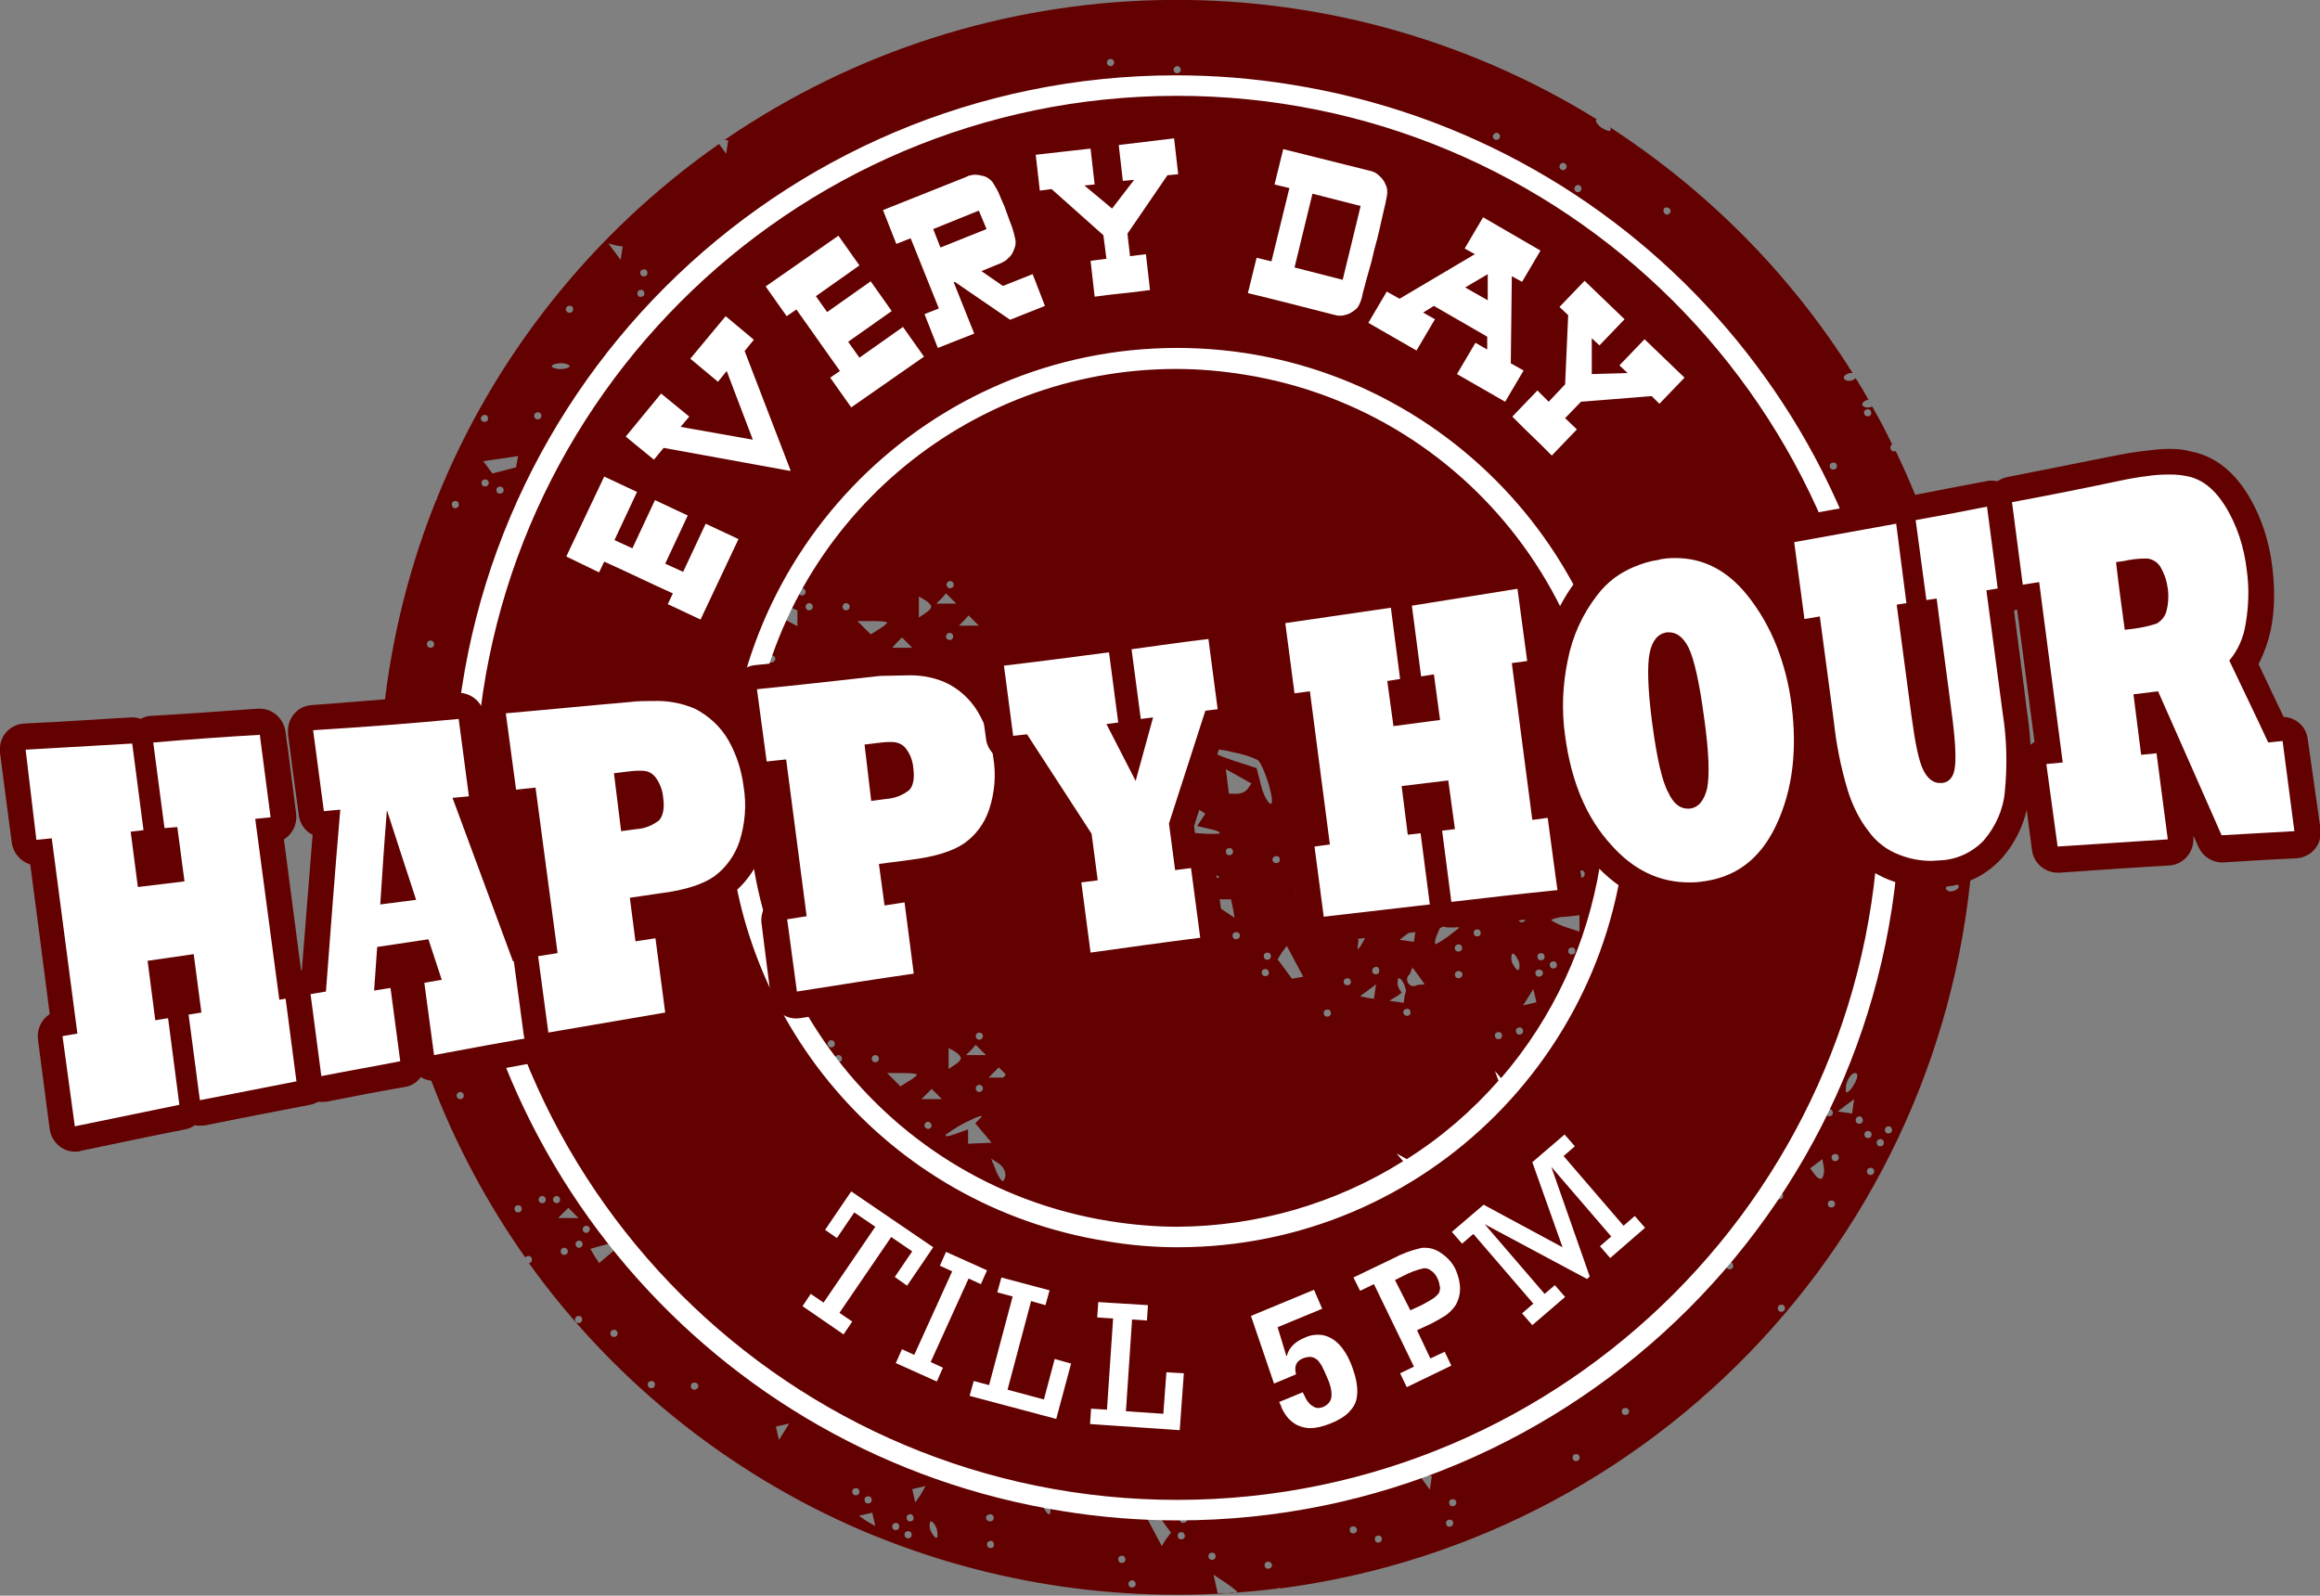
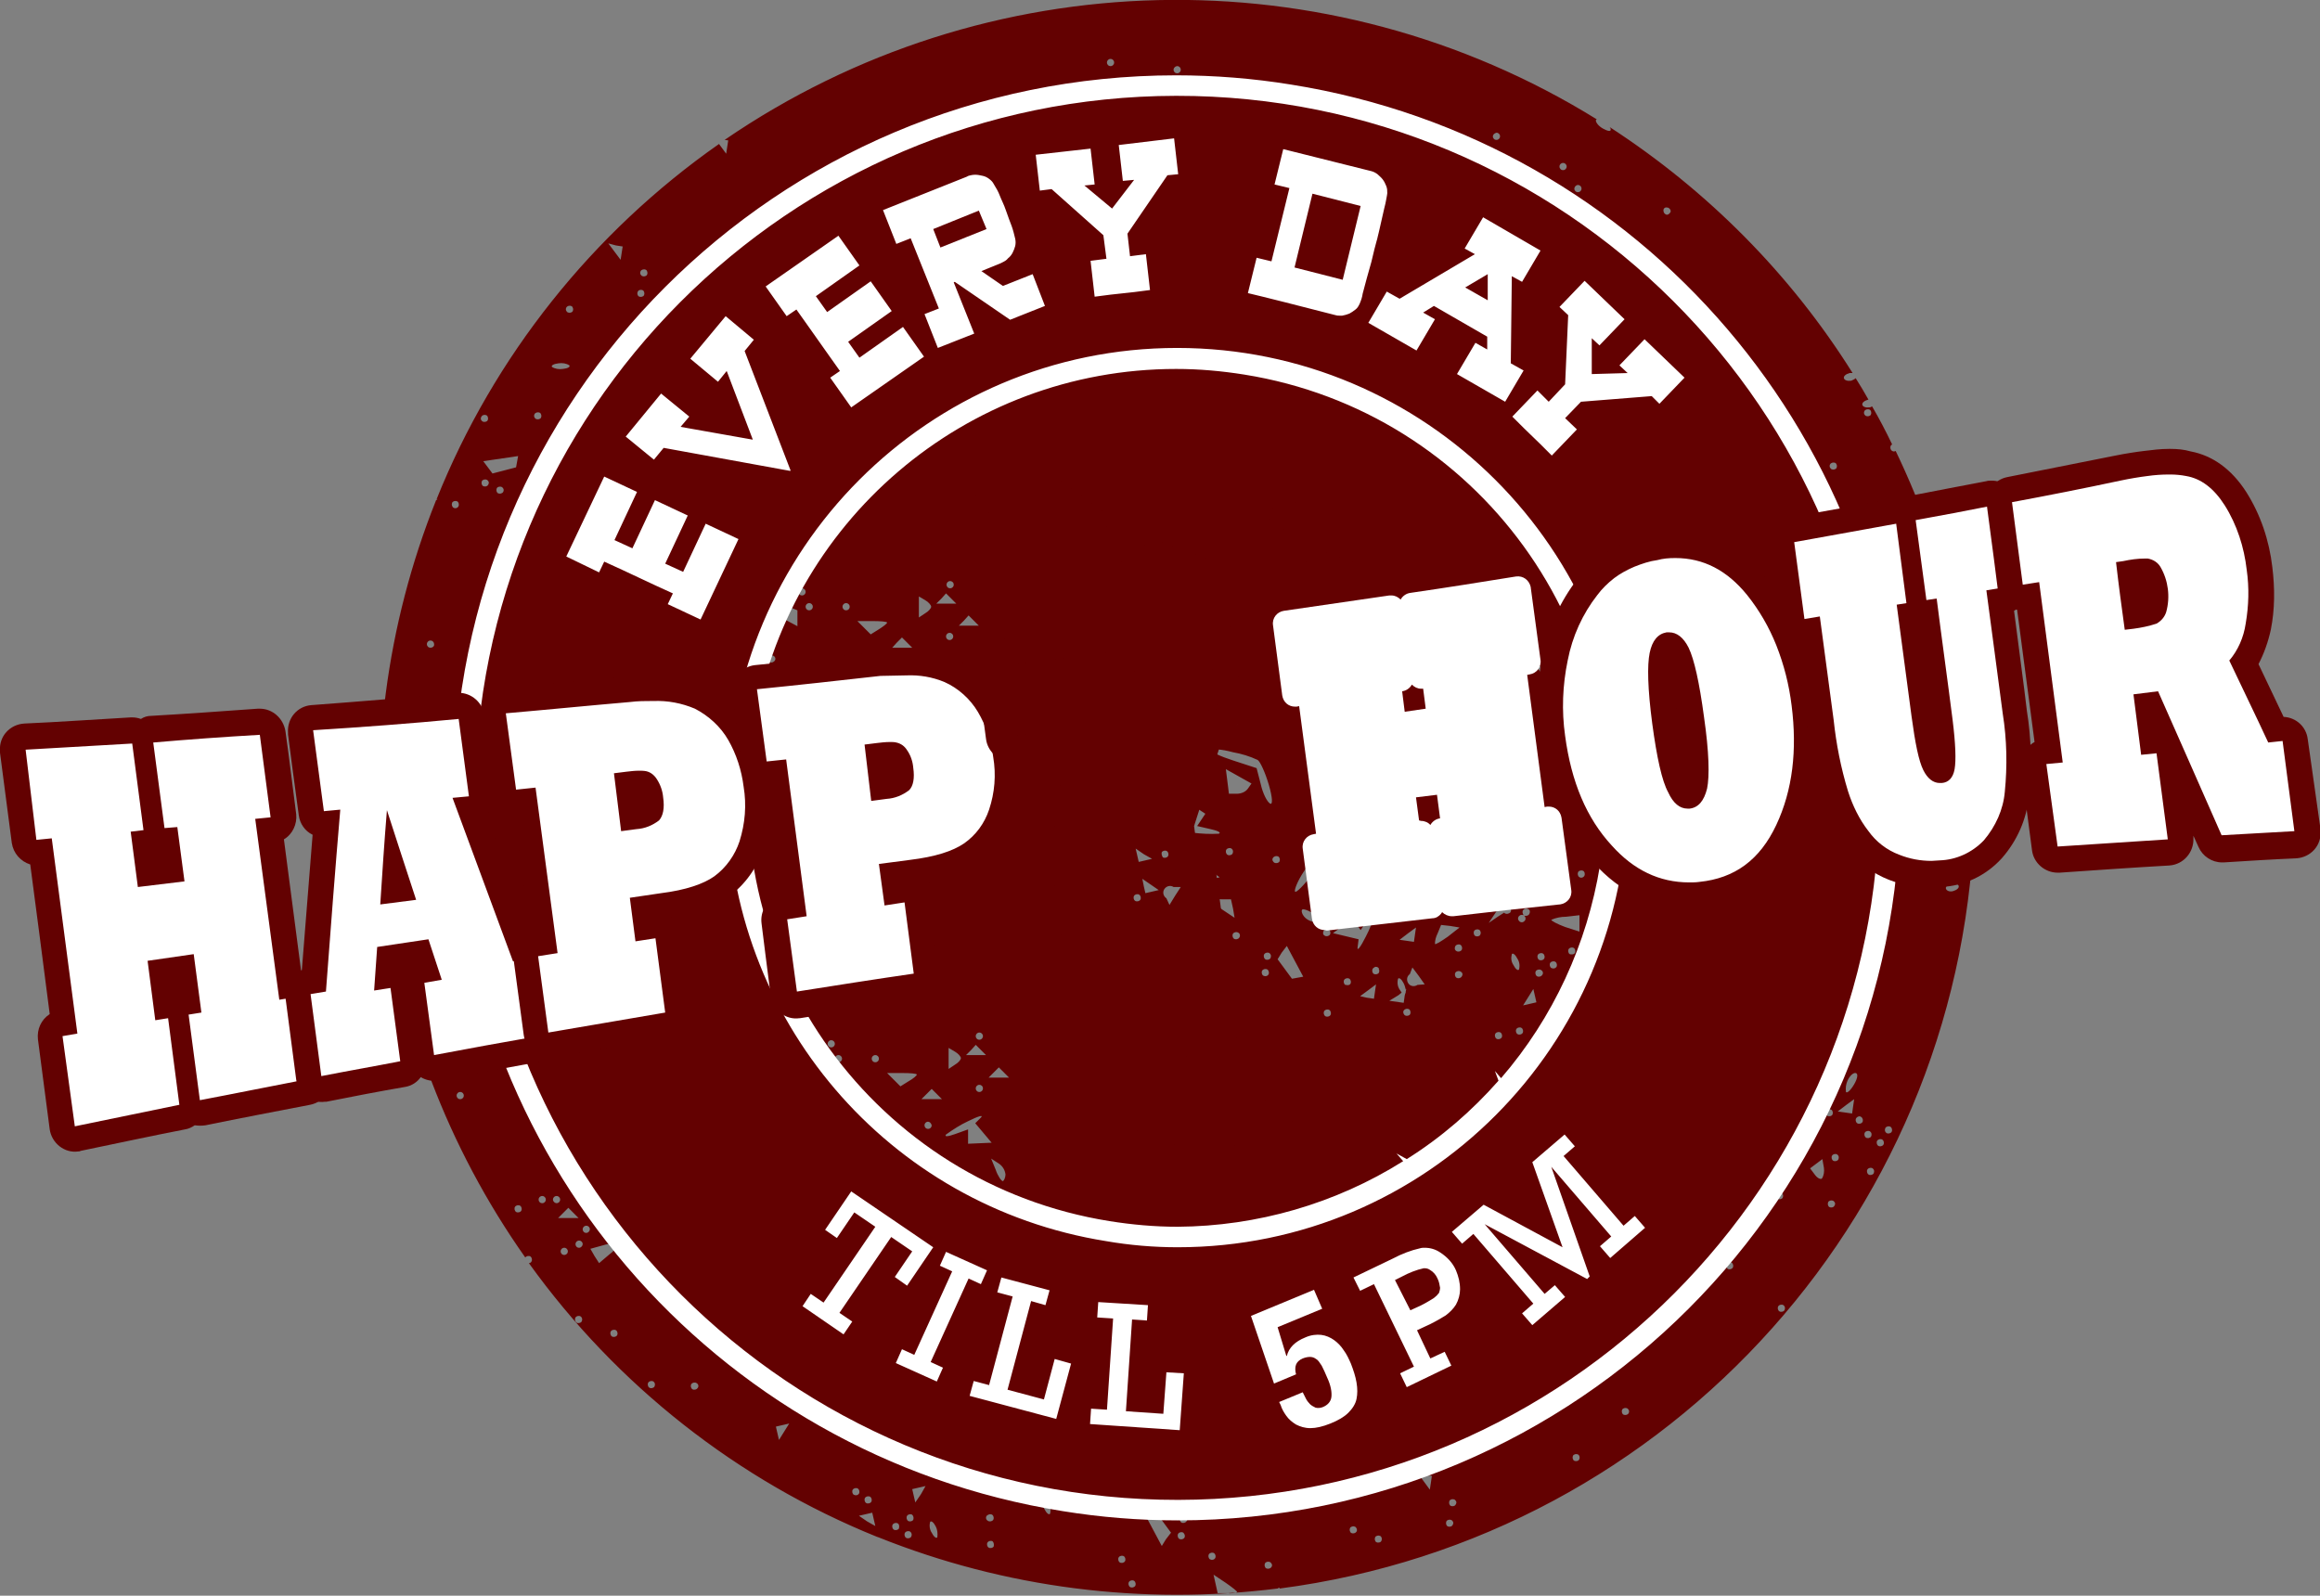
<svg xmlns="http://www.w3.org/2000/svg" version="1.1" id="Layer_1" x="0px" y="0px" viewBox="0 0 452.7 311.4" style="enable-background:new 0 0 452.7 311.4;" xml:space="preserve">
  <rect x="0" y="0" width="452.7" height="311.4" fill="#808080" stroke="none" />
  <style type="text/css">
	.st0{fill:#630101;}
	.st1{fill:none;}
	.st2{fill:#FFFFFF;}
</style>
  <path class="st0" d="M249.6,309.8l0.1,0.2c76.7-10,134.4-74.8,135.6-152.1l-4.6,0.9l2.9-1.3l1.7-0.8c0.2-23.8-5.1-47.3-15.4-68.7  c-0.3,0.2-0.7,0.1-0.9-0.2c-0.2-0.3-0.2-0.8,0.1-1c0,0,0.1,0,0.1-0.1c-1.2-2.5-2.5-5-3.9-7.4c-0.2,0.1-0.3,0.2-0.5,0.2  c-0.7,0.1-1.3-0.1-1.4-0.5s0.4-0.8,1.1-1h0.1c-0.8-1.4-1.6-2.8-2.5-4.2c-0.2,0.2-0.6,0.4-0.9,0.5c-0.7,0.1-1.3-0.1-1.4-0.5  s0.4-0.8,1.1-1c0.2,0,0.4,0,0.6,0c-12.1-19.3-28.3-35.6-47.4-48c0.1,0.1,0.2,0.3,0.2,0.5c0,0.4-0.6,0.3-1.5-0.2s-1.4-1.2-1.4-1.6  c0-0.1,0.1-0.2,0.2-0.2l0,0c-52.5-32.5-119.3-30.9-170.2,4l0.7,0.1l-0.2,1.3l-0.2,1.3l-1.1-1.5l-0.3-0.4  c-24.7,17.3-43.9,41.4-55.1,69.3h0.2l-0.3,0.2c-19.6,49-13,104.7,17.4,147.8l0,0c0.2-0.3,0.7-0.4,1-0.2s0.4,0.7,0.2,1l0,0  c-0.1,0.2-0.3,0.3-0.5,0.3c17.1,23.8,40.7,42.4,67.9,53.4c0.1,0,0.2,0.1,0.3,0.1l0,0c24.7,9.9,51.5,13.3,77.9,10L249.6,309.8z   M382.3,141.1c0.7-0.1,1.3,0.1,1.4,0.5s-0.4,0.8-1.1,1s-1.3-0.1-1.4-0.5S381.6,141.3,382.3,141.1z M382.1,153  c0.7-0.1,1.3,0.1,1.4,0.5s-0.4,0.8-1.1,1s-1.3-0.1-1.4-0.5S381.4,153.1,382.1,153L382.1,153z M380.8,172.4c0.7-0.1,1.3,0.1,1.4,0.5  s-0.4,0.8-1.1,1s-1.3-0.1-1.4-0.5S380.2,172.5,380.8,172.4L380.8,172.4z M377.1,140.7c0.7-0.1,1.3,0.1,1.4,0.5s-0.4,0.8-1.1,1  s-1.3-0.1-1.4-0.5S376.4,140.8,377.1,140.7L377.1,140.7z M374.1,138.3c0.7-0.1,1.3,0.1,1.4,0.5s-0.4,0.8-1.1,1s-1.3-0.1-1.4-0.5  S373.4,138.5,374.1,138.3L374.1,138.3z M373.7,145.1l2.1-1.3l1.8,2.6c1,1.4,1.5,2.6,1.1,2.7c-1.4-0.2-2.7-0.7-4-1.3l-3.3-1.4  L373.7,145.1z M369.1,100.9c0.7-0.1,1.3,0.1,1.4,0.5s-0.4,0.8-1.1,1s-1.3-0.1-1.4-0.5S368.4,101.1,369.1,100.9L369.1,100.9z   M367.9,220.1c0.2-0.3,0.7-0.4,1-0.2s0.4,0.7,0.2,1c-0.2,0.3-0.7,0.4-1,0.2C367.8,220.9,367.7,220.5,367.9,220.1z M366.3,222.6  c0.2-0.3,0.7-0.4,1-0.2s0.4,0.7,0.2,1c-0.2,0.3-0.7,0.4-1,0.2C366.2,223.4,366.1,222.9,366.3,222.6L366.3,222.6L366.3,222.6z   M365.6,229c-0.2,0.3-0.7,0.4-1,0.2s-0.4-0.7-0.2-1c0.2-0.3,0.7-0.4,1-0.2C365.7,228.2,365.8,228.6,365.6,229L365.6,229z   M365.1,221.8c-0.2,0.3-0.7,0.4-1,0.2s-0.4-0.7-0.2-1c0.2-0.3,0.7-0.4,1-0.2C365.2,221,365.3,221.4,365.1,221.8L365.1,221.8z   M364,80c0.3-0.2,0.8-0.2,1,0.1s0.2,0.8-0.1,1s-0.8,0.2-1-0.1l0,0C363.6,80.7,363.7,80.2,364,80z M81.9,143.7v1.9l-1-1l-1-1l1-1l1-1  V143.7z M84,126.4c-0.4,0-0.7-0.3-0.7-0.7s0.3-0.7,0.7-0.7s0.7,0.3,0.7,0.7C84.8,126,84.5,126.4,84,126.4  C84.1,126.4,84.1,126.4,84,126.4L84,126.4z M195.8,32.5c0,0.4-0.3,0.7-0.7,0.7s-0.7-0.3-0.7-0.7s0.3-0.7,0.7-0.7  C195.4,31.8,195.7,32.1,195.8,32.5L195.8,32.5z M193.7,23.6c0.3-0.2,0.8-0.2,1,0.1c0.2,0.3,0.2,0.8-0.1,1s-0.8,0.2-1-0.1l0,0  C193.3,24.3,193.4,23.8,193.7,23.6L193.7,23.6z M192.1,39c0.5-0.8,1.2-1.5,1.5-1.5s0.6,0.7,0.6,1.5v1.5h-3.1L192.1,39z M188.9,223.2  v-2.8l-2.5,0.9c-1.4,0.5-2.2,0.6-1.8,0.1c1.4-1,2.8-1.9,4.3-2.6c2-1,3.1-1.3,2.5-0.7l-1.1,1.1l1.6,1.9l1.6,1.9L188.9,223.2  L188.9,223.2z M190.2,232.8l-2.8,0.2l-2.8,0.2v-1.3c0.1-0.8,0.6-1.6,1.3-2.1l1.3-0.8l1.5,1.9L190.2,232.8z M185.1,208.6v-4.1  l1.2,0.7c0.7,0.4,1.2,1,1.2,1.3s-0.5,0.9-1.2,1.3L185.1,208.6z M183.2,135.1v-2.8l-2.5,0.9c-1.4,0.5-2.2,0.6-1.8,0.1  c1.4-1,2.8-1.9,4.3-2.6c2-1,3.1-1.3,2.5-0.7l-1.1,1.1l1.6,1.9l1.6,1.9L183.2,135.1L183.2,135.1z M184.5,144.6l-2.8,0.2l-2.8,0.2  v-1.3c0.1-0.8,0.6-1.6,1.3-2.1l1.3-0.8l1.5,1.9L184.5,144.6z M179.3,120.5v-4.1l1.2,0.7c0.7,0.4,1.2,1,1.2,1.3s-0.5,0.9-1.2,1.3  L179.3,120.5z M184.6,124.2c0-0.4,0.3-0.7,0.7-0.7s0.7,0.3,0.7,0.7s-0.3,0.7-0.7,0.7C184.9,124.9,184.6,124.6,184.6,124.2  L184.6,124.2z M189,138.7c0.8,0.5,1.3,1.3,1.4,2.2c0,0.8-0.3,1.4-0.6,1.4s-1-1-1.4-2.2l-0.9-2.2L189,138.7z M191.1,201.5  c0.4,0,0.7,0.3,0.7,0.7s-0.3,0.7-0.7,0.7s-0.7-0.3-0.7-0.7C190.4,201.8,190.7,201.5,191.1,201.5L191.1,201.5L191.1,201.5z   M190.4,203.9l1,1l1,1h-3.9l1-1L190.4,203.9z M191.8,212.4c0,0.4-0.3,0.7-0.7,0.7s-0.7-0.3-0.7-0.7s0.3-0.7,0.7-0.7  S191.8,212,191.8,212.4L191.8,212.4z M188.2,153.9c-0.4,0-0.7-0.3-0.7-0.7s0.3-0.7,0.7-0.7s0.7,0.3,0.7,0.7  C188.9,153.6,188.6,153.9,188.2,153.9L188.2,153.9z M189,51.1l1-1l1,1l1,1h-3.9L189,51.1z M189,120.1l1,1l1,1h-3.9l1-1L189,120.1z   M184.9,46.2c0.4,0,0.7,0.3,0.7,0.7s-0.3,0.7-0.7,0.7s-0.7-0.3-0.7-0.7S184.5,46.2,184.9,46.2L184.9,46.2z M184.7,51.1l1-1l1,1l1,1  h-3.9L184.7,51.1z M186.1,114.1c0,0.4-0.3,0.7-0.7,0.7s-0.7-0.3-0.7-0.7s0.3-0.7,0.7-0.7S186.1,113.7,186.1,114.1L186.1,114.1z   M184.6,115.8l1,1l1,1h-3.9l1-1L184.6,115.8z M182.4,30.1c0.3-0.2,0.8-0.2,1,0.1c0.2,0.3,0.2,0.8-0.1,1s-0.8,0.2-1-0.1l0,0  C182,30.8,182.1,30.4,182.4,30.1z M180.3,45.3l1-1l1,1l1,1h-3.9L180.3,45.3z M177.6,48.6c1.2-0.5,2.2-0.6,2.2-0.3s-0.7,1-1.5,1.6  s-1.9,0.6-2.2,0.3S176.4,49.1,177.6,48.6z M178.4,52.8c0,0.4-0.3,0.7-0.7,0.7s-0.7-0.3-0.7-0.7s0.3-0.7,0.7-0.7  C178.1,52,178.4,52.4,178.4,52.8L178.4,52.8z M175,125.4l1-1l1,1l1,1h-3.9L175,125.4z M176,131.4c0,0.4-0.3,0.7-0.7,0.7  s-0.7-0.3-0.7-0.7s0.3-0.7,0.7-0.7C175.6,130.7,175.9,131.1,176,131.4L176,131.4z M173.8,143.7c0.7,0,2.3,1,3.6,2.1l2.4,2.1l4.6-1.3  c2.5-0.7,4.6-1,4.6-0.7s-1.7,1.3-3.7,2.1c-1.6,0.6-3.2,1.1-4.8,1.4c-0.6,0-2.6-1.3-4.5-2.9S173.1,143.7,173.8,143.7L173.8,143.7z   M179.8,214.5l1-1l1-1l1,1l1,1H180H179.8z M181.8,219.6c0,0.4-0.3,0.7-0.7,0.7s-0.7-0.3-0.7-0.7s0.3-0.7,0.7-0.7  C181.4,218.9,181.7,219.2,181.8,219.6L181.8,219.6z M158.9,34.9c0.3-0.2,0.8-0.2,1,0.1s0.2,0.8-0.1,1s-0.8,0.2-1-0.1l0,0  C158.5,35.6,158.6,35.2,158.9,34.9z M157.9,117.7c0.4,0,0.7,0.3,0.7,0.7s-0.3,0.7-0.7,0.7s-0.7-0.3-0.7-0.7S157.5,117.7,157.9,117.7  L157.9,117.7z M156.5,114.8c0.4,0,0.7,0.3,0.7,0.7s-0.3,0.7-0.7,0.7s-0.7-0.3-0.7-0.7C155.7,115.1,156,114.8,156.5,114.8  L156.5,114.8z M139.1,155.3c0.4,0,0.7,0.3,0.7,0.7s-0.3,0.7-0.7,0.7s-0.7-0.3-0.7-0.7C138.4,155.7,138.7,155.3,139.1,155.3  L139.1,155.3z M130.4,114.8c0.4,0,0.7,0.3,0.7,0.7s-0.3,0.7-0.7,0.7s-0.7-0.3-0.7-0.7C129.7,115.1,130,114.8,130.4,114.8  L130.4,114.8z M130.4,223.2c0.4,0,0.7,0.3,0.7,0.7s-0.3,0.7-0.7,0.7s-0.7-0.3-0.7-0.7C129.7,223.6,130,223.3,130.4,223.2  L130.4,223.2z M125.2,52.7c0.3-0.2,0.8-0.2,1,0.1s0.2,0.8-0.1,1c-0.3,0.2-0.8,0.2-1-0.1l0,0C124.8,53.4,124.9,52.9,125.2,52.7z   M124.6,56.7c0.3-0.2,0.8-0.2,1,0.1s0.2,0.8-0.1,1c-0.3,0.2-0.8,0.2-1-0.1l0,0C124.3,57.4,124.3,57,124.6,56.7L124.6,56.7z   M120.2,47.9l1.3,0.2l-0.2,1.3l-0.2,1.3l-1.2-1.6l-1.2-1.6L120.2,47.9z M121,153.1c0,0.4-0.3,0.7-0.7,0.7s-0.7-0.3-0.7-0.7  s0.3-0.7,0.7-0.7C120.6,152.4,121,152.7,121,153.1z M115.6,226.6l1-1v3.9l-1-1l-1-1L115.6,226.6z M114.4,221.8  c-0.4,0-0.7-0.3-0.7-0.7s0.3-0.7,0.7-0.7s0.7,0.3,0.7,0.7C115.2,221.4,114.8,221.8,114.4,221.8L114.4,221.8L114.4,221.8z   M117.3,231.9c0.4,0,0.7,0.3,0.7,0.7s-0.3,0.7-0.7,0.7s-0.7-0.3-0.7-0.7C116.6,232.2,116.9,231.9,117.3,231.9L117.3,231.9z   M116.6,218.1c0-0.4,0.3-0.7,0.7-0.7s0.7,0.3,0.7,0.7s-0.3,0.7-0.7,0.7C116.9,218.9,116.6,218.5,116.6,218.1z M118.8,234.8  c0.4,0,0.7,0.3,0.7,0.7s-0.3,0.7-0.7,0.7s-0.7-0.3-0.7-0.7C118.1,235.1,118.4,234.8,118.8,234.8L118.8,234.8z M118.1,79.5  c0.3-0.2,0.8-0.2,1,0.1c0.2,0.3,0.2,0.8-0.1,1c-0.3,0.2-0.8,0.2-1-0.1l0,0C117.7,80.2,117.8,79.8,118.1,79.5z M116.6,143  c0.8,0.5,1.4,1.2,1.4,1.6s-0.7,0.3-1.4-0.2s-1.4-1.2-1.4-1.6S115.8,142.5,116.6,143L116.6,143z M115.2,154.6c-0.5,0.8-1.2,1.5-2,2.1  l-2,1.7l-0.8-1.4l-0.8-1.4l2.9-0.8C113.9,154.5,115.2,154.3,115.2,154.6L115.2,154.6z M108.6,132.1c0.4,0,0.7,0.3,0.7,0.7  s-0.3,0.7-0.7,0.7s-0.7-0.3-0.7-0.7C107.9,132.5,108.3,132.1,108.6,132.1z M108.8,86.4c0.3-0.2,0.8-0.2,1,0.1c0.2,0.3,0.2,0.8-0.1,1  c-0.3,0.2-0.8,0.2-1-0.1l0,0C108.4,87.1,108.5,86.7,108.8,86.4L108.8,86.4z M108.6,150.9c0.4,0,0.7,0.3,0.7,0.7s-0.3,0.7-0.7,0.7  s-0.7-0.3-0.7-0.7C108,151.3,108.3,151,108.6,150.9L108.6,150.9z M108.9,139.4l1-1l1-1v3.9l-1-1L108.9,139.4z M111.5,143.7  c0.4,0,0.7,0.3,0.7,0.7s-0.3,0.7-0.7,0.7s-0.7-0.3-0.7-0.7C110.8,144.1,111.1,143.7,111.5,143.7z M110.1,146.6  c0.4,0,0.7,0.3,0.7,0.7s-0.3,0.7-0.7,0.7s-0.7-0.3-0.7-0.7C109.4,146.9,109.7,146.6,110.1,146.6L110.1,146.6L110.1,146.6z   M113,146.6c0.4,0,0.7,0.3,0.7,0.7s-0.3,0.7-0.7,0.7s-0.7-0.3-0.7-0.7C112.3,146.9,112.6,146.6,113,146.6L113,146.6L113,146.6z   M112.2,130c0,0.4-0.3,0.7-0.7,0.7s-0.7-0.3-0.7-0.7s0.3-0.7,0.7-0.7C111.9,129.3,112.3,129.6,112.2,130  C112.3,130,112.3,130,112.2,130L112.2,130z M110.7,59.8c0.3-0.2,0.8-0.2,1,0.1s0.2,0.8-0.1,1c-0.3,0.2-0.8,0.2-1-0.1l0,0  C110.3,60.5,110.4,60,110.7,59.8L110.7,59.8z M109,70.9c0.7-0.1,1.5,0,2.1,0.4c0.2,0.3-0.3,0.6-1.3,0.7c-0.7,0.1-1.5,0-2.1-0.4  C107.5,71.3,108.1,71,109,70.9L109,70.9z M104.5,80.6c0.3-0.2,0.8-0.2,1,0.1c0.2,0.3,0.2,0.8-0.1,1c-0.3,0.2-0.8,0.2-1-0.1l0,0  C104.1,81.3,104.2,80.8,104.5,80.6z M88.3,98.9c-0.2-0.3-0.2-0.8,0.1-1c0.3-0.2,0.8-0.2,1,0.1c0.2,0.3,0.2,0.8-0.1,1l0,0  C89,99.3,88.5,99.2,88.3,98.9z M89.8,214.5c-0.4,0-0.7-0.3-0.7-0.7s0.3-0.7,0.7-0.7s0.7,0.3,0.7,0.7S90.2,214.5,89.8,214.5  L89.8,214.5z M94.1,81.1c0.3-0.2,0.8-0.2,1,0.1c0.2,0.3,0.2,0.8-0.1,1c-0.3,0.2-0.8,0.2-1-0.1l0,0C93.7,81.8,93.8,81.4,94.1,81.1z   M95.1,94.8c-0.3,0.2-0.8,0.2-1-0.1c-0.2-0.3-0.2-0.8,0.1-1c0.3-0.2,0.8-0.2,1,0.1l0,0C95.5,94.1,95.4,94.5,95.1,94.8L95.1,94.8z   M98,96.2c-0.3,0.2-0.8,0.2-1-0.1c-0.2-0.3-0.2-0.8,0.1-1c0.3-0.2,0.8-0.2,1,0.1l0,0C98.4,95.5,98.3,96,98,96.2L98,96.2z M96.1,92.4  l-0.9-1.2L94.3,90l3.4-0.5l3.4-0.5l-0.2,1.1l-0.2,1.1l-2.3,0.6L96.1,92.4z M99.2,145.9c0-0.4,0.3-0.7,0.7-0.7s0.7,0.3,0.7,0.7  s-0.3,0.7-0.7,0.7C99.6,146.6,99.2,146.3,99.2,145.9L99.2,145.9z M101.7,236.3c-0.2,0.3-0.7,0.4-1,0.2s-0.4-0.7-0.2-1  c0.2-0.3,0.7-0.4,1-0.2S101.9,236,101.7,236.3L101.7,236.3z M102.1,145.9c0-0.4,0.3-0.7,0.7-0.7s0.7,0.3,0.7,0.7s-0.3,0.7-0.7,0.7  C102.5,146.6,102.1,146.3,102.1,145.9L102.1,145.9z M103.1,149.5l1-1l1-1l1,1l1,1H103.1L103.1,149.5z M104.3,156.8  c-0.4,0-0.7-0.3-0.7-0.7s0.3-0.7,0.7-0.7s0.7,0.3,0.7,0.7S104.7,156.8,104.3,156.8L104.3,156.8z M105.8,234.8  c-0.4,0-0.7-0.3-0.7-0.7s0.3-0.7,0.7-0.7s0.7,0.3,0.7,0.7S106.2,234.8,105.8,234.8L105.8,234.8L105.8,234.8z M107.2,155.3  c-0.4,0-0.7-0.3-0.7-0.7s0.3-0.7,0.7-0.7s0.7,0.3,0.7,0.7C108,155,107.6,155.3,107.2,155.3L107.2,155.3L107.2,155.3z M107.9,234.1  c0-0.4,0.3-0.7,0.7-0.7s0.7,0.3,0.7,0.7s-0.3,0.7-0.7,0.7C108.3,234.8,107.9,234.5,107.9,234.1L107.9,234.1L107.9,234.1z   M110.1,244.9c-0.4,0-0.7-0.3-0.7-0.7s0.3-0.7,0.7-0.7s0.7,0.3,0.7,0.7C110.8,244.6,110.5,244.9,110.1,244.9L110.1,244.9  L110.1,244.9z M108.9,237.7l1-1l1-1l1,1l1,1H108.9L108.9,237.7z M113.5,257.9c-0.2,0.3-0.7,0.4-1,0.2c-0.3-0.2-0.4-0.7-0.2-1  c0.2-0.3,0.7-0.4,1-0.2C113.6,257.1,113.7,257.5,113.5,257.9L113.5,257.9z M113,243.5c-0.4,0-0.7-0.3-0.7-0.7s0.3-0.7,0.7-0.7  s0.7,0.3,0.7,0.7C113.7,243.1,113.4,243.5,113,243.5L113,243.5z M114.4,240.6c-0.4,0-0.7-0.3-0.7-0.7s0.3-0.7,0.7-0.7  s0.7,0.3,0.7,0.7C115.1,240.2,114.8,240.6,114.4,240.6L114.4,240.6z M115.9,234.8c0.4,0,0.7,0.3,0.7,0.7s-0.3,0.7-0.7,0.7  s-0.7-0.3-0.7-0.7C115.1,235.1,115.5,234.8,115.9,234.8L115.9,234.8L115.9,234.8z M120.4,260.6c-0.2,0.3-0.7,0.4-1,0.2  c-0.3-0.2-0.4-0.7-0.2-1c0.2-0.3,0.7-0.4,1-0.2C120.5,259.8,120.6,260.3,120.4,260.6L120.4,260.6z M118.9,244.8l-2,1.7l-0.9-1.4  l-0.8-1.4l2.9-0.8c1.6-0.4,2.9-0.6,2.9-0.3C120.4,243.5,119.7,244.2,118.9,244.8L118.9,244.8z M122.4,232.6  c-0.8-0.5-1.4-1.2-1.4-1.6s0.7-0.3,1.4,0.2s1.4,1.2,1.4,1.6S123.2,233.1,122.4,232.6L122.4,232.6z M125,151v3.6l-0.7-1.8l-0.7-1.8  l0.7-1.8l0.7-1.8V151z M124.5,136.5c-0.4,0-0.7-0.3-0.7-0.7s0.3-0.7,0.7-0.7s0.7,0.3,0.7,0.7C125.3,136.2,125,136.5,124.5,136.5  L124.5,136.5z M125.3,241.3c0-0.4,0.3-0.7,0.7-0.7s0.7,0.3,0.7,0.7s-0.3,0.7-0.7,0.7C125.6,242,125.3,241.7,125.3,241.3L125.3,241.3  z M127.7,270.6c-0.2,0.3-0.7,0.4-1,0.2c-0.3-0.2-0.4-0.7-0.2-1c0.2-0.3,0.7-0.4,1-0.2S127.9,270.2,127.7,270.6L127.7,270.6  L127.7,270.6z M127.4,140.9c-0.4,0-0.7-0.3-0.7-0.7s0.3-0.7,0.7-0.7s0.7,0.3,0.7,0.7C128.2,140.5,127.9,140.8,127.4,140.9  L127.4,140.9z M130.9,239.1v3.6l-0.7-1.8l-0.7-1.8l0.7-1.8l0.7-1.8V239.1z M131,231.2c-0.2,0.3-0.7,0.4-1,0.2s-0.4-0.7-0.2-1  s0.7-0.4,1-0.2C131.1,230.5,131.2,230.9,131,231.2z M131.8,151c-0.4,0-0.7-0.3-0.7-0.7s0.3-0.7,0.7-0.7s0.7,0.3,0.7,0.7  S132.2,151,131.8,151L131.8,151L131.8,151z M133.3,229c-0.4,0-0.7-0.3-0.7-0.7s0.3-0.7,0.7-0.7s0.7,0.3,0.7,0.7S133.7,229,133.3,229  C133.3,229,133.2,229,133.3,229L133.3,229z M132.5,128.6c-0.8-0.5-1.4-1.2-1.4-1.6s0.6-0.3,1.4,0.2s1.4,1.2,1.4,1.6  S133.3,129,132.5,128.6z M136.1,270.9c-0.2,0.3-0.7,0.4-1,0.2c-0.3-0.2-0.4-0.7-0.2-1s0.7-0.4,1-0.2  C136.3,270.1,136.4,270.6,136.1,270.9L136.1,270.9z M136.1,204.4c-0.4,0-0.7-0.3-0.7-0.7s0.3-0.7,0.7-0.7s0.7,0.3,0.7,0.7  C136.8,204.1,136.5,204.4,136.1,204.4L136.1,204.4z M137.6,239.1c-0.4,0-0.7-0.3-0.7-0.7s0.3-0.7,0.7-0.7s0.7,0.3,0.7,0.7  S138,239.1,137.6,239.1L137.6,239.1z M138.3,216.7c-0.8-0.5-1.4-1.2-1.4-1.6s0.6-0.3,1.4,0.2s1.4,1.2,1.4,1.6  S139.1,217.2,138.3,216.7L138.3,216.7z M141.1,239.6c-0.2,0.3-0.7,0.4-1,0.2s-0.4-0.7-0.2-1s0.7-0.4,1-0.2  C141.2,238.8,141.3,239.2,141.1,239.6L141.1,239.6L141.1,239.6z M141.9,123.5c-0.4,0-0.7-0.3-0.7-0.7s0.3-0.7,0.7-0.7  s0.7,0.3,0.7,0.7S142.3,123.5,141.9,123.5L141.9,123.5L141.9,123.5z M141.9,116.2c-0.4,0-0.7-0.3-0.7-0.7s0.3-0.7,0.7-0.7  s0.7,0.3,0.7,0.7C142.7,115.9,142.3,116.2,141.9,116.2L141.9,116.2L141.9,116.2z M144.8,244.9c-0.4,0-0.7-0.3-0.7-0.7  s0.3-0.7,0.7-0.7s0.7,0.3,0.7,0.7C145.5,244.6,145.2,244.9,144.8,244.9L144.8,244.9z M144.8,145.2c-0.4,0-0.7-0.3-0.7-0.7  s0.3-0.7,0.7-0.7s0.7,0.3,0.7,0.7C145.5,144.8,145.2,145.1,144.8,145.2L144.8,145.2z M147.7,211.6c-0.4,0-0.7-0.3-0.7-0.7  s0.3-0.7,0.7-0.7s0.7,0.3,0.7,0.7S148.1,211.6,147.7,211.6L147.7,211.6z M147.7,204.4c-0.4,0-0.7-0.3-0.7-0.7s0.3-0.7,0.7-0.7  s0.7,0.3,0.7,0.7C148.4,204.1,148.1,204.4,147.7,204.4L147.7,204.4z M149.1,44.9c-0.2-0.3-0.2-0.8,0.1-1s0.8-0.2,1,0.1  s0.2,0.8-0.1,1l0,0C149.8,45.2,149.4,45.2,149.1,44.9L149.1,44.9z M150.4,118.1l0.8-0.8l2.2,0.9l2.2,0.9v3.1l-3-1.6l-3-1.6  L150.4,118.1z M155.7,131.5c0,0.4-0.3,0.7-0.7,0.7s-0.7-0.3-0.7-0.7s0.3-0.7,0.7-0.7C155.4,130.7,155.7,131,155.7,131.5L155.7,131.5  z M153.7,260c-0.2,0.3-0.7,0.4-1,0.2c-0.3-0.2-0.4-0.7-0.2-1s0.7-0.4,1-0.2C153.8,259.2,153.9,259.6,153.7,260L153.7,260z   M150.6,233.4c-0.4,0-0.7-0.3-0.7-0.7s0.3-0.7,0.7-0.7s0.7,0.3,0.7,0.7C151.3,233,151,233.3,150.6,233.4L150.6,233.4z M150.6,129.3  c-0.4,0-0.7-0.3-0.7-0.7s0.3-0.7,0.7-0.7s0.7,0.3,0.7,0.7C151.3,128.9,151,129.2,150.6,129.3L150.6,129.3z M153,279.4l-1,1.6  l-0.3-1.3l-0.3-1.3l1.3-0.3l1.3-0.3L153,279.4z M154.2,141.6c0-0.4,0.3-0.7,0.7-0.7s0.7,0.3,0.7,0.7s-0.3,0.7-0.7,0.7  S154.2,142,154.2,141.6L154.2,141.6z M156.4,217.4c-0.4,0-0.7-0.3-0.7-0.7s0.3-0.7,0.7-0.7s0.7,0.3,0.7,0.7  C157.1,217.1,156.8,217.4,156.4,217.4L156.4,217.4z M160.7,230.4c-0.4,0-0.7-0.3-0.7-0.7s0.3-0.7,0.7-0.7s0.7,0.3,0.7,0.7  C161.4,230.1,161.1,230.4,160.7,230.4L160.7,230.4z M160.7,220.3c-0.4,0-0.7-0.3-0.7-0.7s0.3-0.7,0.7-0.7s0.7,0.3,0.7,0.7  S161.1,220.3,160.7,220.3L160.7,220.3z M161.4,208.7v1.5l-3-1.6l-3-1.6l0.8-0.8l0.8-0.8l2.2,0.9l2.2,0.9V208.7z M162.2,204.4  c-0.4,0-0.7-0.3-0.7-0.7s0.3-0.7,0.7-0.7s0.7,0.3,0.7,0.7C162.9,204.1,162.6,204.4,162.2,204.4L162.2,204.4z M162.9,206.6  c0-0.4,0.3-0.7,0.7-0.7s0.7,0.3,0.7,0.7s-0.3,0.7-0.7,0.7S162.9,207,162.9,206.6L162.9,206.6z M165.4,265.8c-0.2,0.3-0.7,0.4-1,0.2  c-0.3-0.2-0.4-0.7-0.2-1s0.7-0.4,1-0.2C165.5,265,165.6,265.5,165.4,265.8L165.4,265.8L165.4,265.8z M165.1,119.1  c-0.4,0-0.7-0.3-0.7-0.7s0.3-0.7,0.7-0.7s0.7,0.3,0.7,0.7C165.8,118.8,165.5,119.1,165.1,119.1L165.1,119.1z M166.6,291.7  c-0.3-0.2-0.4-0.7-0.2-1s0.7-0.4,1-0.2c0.3,0.2,0.4,0.7,0.2,1C167.4,291.8,167,291.9,166.6,291.7L166.6,291.7z M169.2,296.9  l-1.6-1.1l1.3-0.3l1.3-0.3l0.3,1.3l0.3,1.3L169.2,296.9z M168.8,292.3c0.2-0.3,0.7-0.4,1-0.2c0.3,0.2,0.4,0.7,0.2,1s-0.7,0.4-1,0.2  S168.6,292.6,168.8,292.3L168.8,292.3z M170.8,207.3c-0.4,0-0.7-0.3-0.7-0.7s0.3-0.7,0.7-0.7s0.7,0.3,0.7,0.7  S171.2,207.3,170.8,207.3L170.8,207.3z M171.5,122.8l-1.6,1l-1.3-1.3l-1.3-1.3h2.9c1.6,0,2.9,0.1,2.9,0.3S172.3,122.3,171.5,122.8z   M175.4,298.3c-0.2,0.3-0.7,0.4-1,0.2c-0.3-0.2-0.4-0.7-0.2-1s0.7-0.4,1-0.2C175.5,297.5,175.5,297.9,175.4,298.3L175.4,298.3z   M174.4,210.7l-1.3-1.3h2.9c1.6,0,2.9,0.1,2.9,0.3s-0.7,0.8-1.6,1.3l-1.6,1L174.4,210.7z M177.8,299.9c-0.2,0.3-0.7,0.4-1,0.2  c-0.3-0.2-0.4-0.7-0.2-1s0.7-0.4,1-0.2C177.9,299.1,178,299.5,177.8,299.9L177.8,299.9z M178.2,296.6c-0.2,0.3-0.7,0.4-1,0.2  c-0.3-0.2-0.4-0.7-0.2-1s0.7-0.4,1-0.2C178.3,295.9,178.3,296.3,178.2,296.6L178.2,296.6z M179.7,291.6l-1.1,1.6l-0.3-1.3l-0.3-1.3  l1.3-0.3l1.3-0.3L179.7,291.6z M181.1,285.6c-0.3-0.2-0.4-0.7-0.2-1s0.7-0.4,1-0.2c0.3,0.2,0.4,0.7,0.2,1  C181.8,285.8,181.4,285.8,181.1,285.6C181,285.6,181,285.6,181.1,285.6L181.1,285.6z M182.9,300c-0.2,0.3-0.7-0.1-1.1-0.9  c-0.4-0.6-0.5-1.4-0.3-2.1c0.2-0.3,0.7,0.1,1.1,0.9C182.9,298.5,183,299.2,182.9,300L182.9,300z M186.1,284.6  c-0.2,0.3-0.7,0.4-1,0.2c-0.3-0.2-0.4-0.7-0.2-1s0.7-0.4,1-0.2C186.1,283.8,186.2,284.2,186.1,284.6L186.1,284.6z M193.9,301.8  c-0.2,0.3-0.7,0.4-1,0.2c-0.3-0.2-0.4-0.7-0.2-1s0.7-0.4,1-0.2C193.9,301,194,301.4,193.9,301.8L193.9,301.8z M192.6,295.8  c0.2-0.3,0.7-0.4,1-0.2c0.3,0.2,0.4,0.7,0.2,1s-0.7,0.4-1,0.2c-0.4-0.2-0.5-0.6-0.3-1C192.5,295.8,192.5,295.7,192.6,295.8  L192.6,295.8z M194.1,242.1c-0.4,0-0.7-0.3-0.7-0.7s0.3-0.7,0.7-0.7s0.7,0.3,0.7,0.7C194.7,241.8,194.4,242,194.1,242.1L194.1,242.1  z M191.1,236.4c-1.6,0.6-3.2,1.1-4.8,1.4c-0.6,0-2.6-1.3-4.5-2.9s-2.8-2.9-2.1-2.9s2.3,1,3.6,2.1l2.4,2.1l4.6-1.3  c2.5-0.7,4.6-1,4.6-0.7S193.1,235.5,191.1,236.4L191.1,236.4z M195.7,230.5c-0.3,0-1-1-1.4-2.2l-0.9-2.2l1.4,0.9  c0.8,0.5,1.3,1.3,1.4,2.2C196.2,229.8,195.9,230.4,195.7,230.5L195.7,230.5z M194.8,210.3h-1.9l1-1l1-1l1,1l1,1H194.8z M197.9,44.9  c-0.4,0-0.7-0.3-0.7-0.7s0.3-0.7,0.7-0.7s0.7,0.3,0.7,0.7C198.6,44.5,198.3,44.8,197.9,44.9L197.9,44.9z M202.3,47.8  c-0.4,0-0.7-0.3-0.7-0.7s0.3-0.7,0.7-0.7s0.7,0.3,0.7,0.7C203,47.4,202.6,47.7,202.3,47.8L202.3,47.8z M202.3,40.5  c-0.4,0-0.7-0.3-0.7-0.7s0.3-0.7,0.7-0.7s0.7,0.3,0.7,0.7S202.6,40.5,202.3,40.5L202.3,40.5z M204.9,295.4c-0.2,0.3-0.7-0.1-1.1-0.9  c-0.4-0.6-0.5-1.4-0.3-2.2c0.2-0.3,0.7,0.1,1.1,0.9C204.9,293.9,205.1,294.6,204.9,295.4L204.9,295.4z M255,293.6  c-0.3,0.2-0.8,0.2-1-0.1s-0.2-0.8,0.1-1s0.8-0.2,1,0.1l0,0C255.4,292.9,255.3,293.3,255,293.6L255,293.6z M254.5,178.9  c-0.5-0.6-0.6-1.2-0.4-1.4s1.4,0.2,2.5,1l2,1.3l-1.7,0.1C256.1,180,255.1,179.6,254.5,178.9z M262.2,169.8c0.4,0.7,0.5,1.6,0.2,2.4  l-0.6,1.4l-2.3-0.6l-2.3-0.6l2.1-1.9l2.1-1.9L262.2,169.8z M261.7,168.3c0.2-0.3,0.7-0.4,1-0.2s0.4,0.7,0.2,1  c-0.2,0.3-0.7,0.4-1,0.2C261.6,169.1,261.5,168.7,261.7,168.3L261.7,168.3z M258.4,197.3c0.2-0.3,0.7-0.4,1-0.2s0.4,0.7,0.2,1  c-0.2,0.3-0.7,0.4-1,0.2C258.3,198.1,258.2,197.6,258.4,197.3C258.5,197.3,258.5,197.3,258.4,197.3L258.4,197.3z M258.3,181.6  c0.2-0.3,0.7-0.4,1-0.2s0.4,0.7,0.2,1c-0.2,0.3-0.7,0.4-1,0.2C258.1,182.4,258.1,182,258.3,181.6L258.3,181.6L258.3,181.6z   M257.2,176.6c0.3,0.2,0.4,0.7,0.2,1c-0.2,0.3-0.7,0.4-1,0.2s-0.4-0.7-0.2-1S256.9,176.4,257.2,176.6L257.2,176.6L257.2,176.6z   M259.5,288.4l-2.1-2.9l1.7,1l1.7,1l0.5,1.9l0.5,1.9L259.5,288.4z M262.5,284.4c-0.3,0.2-0.8,0.2-1-0.1c-0.2-0.3-0.2-0.8,0.1-1  c0.3-0.2,0.8-0.2,1,0.1l0,0C262.9,283.7,262.8,284.1,262.5,284.4L262.5,284.4z M262.5,192.2c-0.3-0.2-0.4-0.7-0.2-1  c0.2-0.3,0.7-0.4,1-0.2s0.4,0.7,0.2,1c-0.2,0.3-0.6,0.3-0.9,0.2H262.5z M264.5,299.1c-0.3,0.2-0.8,0.2-1-0.1s-0.2-0.8,0.1-1  c0.3-0.2,0.8-0.2,1,0.1l0,0C264.9,298.5,264.8,298.9,264.5,299.1z M265.4,279.6c0-1,0.1-2,0.4-2.9l0.6-2.6l1.5,0.6l1.5,0.6l-1.9,2.3  C266.5,278.9,265.5,279.8,265.4,279.6L265.4,279.6z M265.4,194.4l1.5-1.1l1.6-1.2l-0.2,1.4l-0.2,1.4l-1.4-0.2L265.4,194.4z   M269.4,300.9c-0.3,0.2-0.8,0.2-1-0.1c-0.2-0.3-0.2-0.8,0.1-1c0.3-0.2,0.8-0.2,1,0.1l0,0C269.7,300.2,269.7,300.6,269.4,300.9  L269.4,300.9z M273.6,272.6c-0.3,0.2-0.8,0.2-1-0.1s-0.2-0.8,0.1-1c0.3-0.2,0.8-0.2,1,0.1l0,0C274,271.9,273.9,272.3,273.6,272.6  L273.6,272.6z M274.1,197c0.3-0.2,0.8-0.2,1,0.1s0.2,0.8-0.1,1c-0.3,0.2-0.8,0.2-1-0.1l0,0C273.7,197.6,273.8,197.2,274.1,197  C274.1,196.9,274.1,196.9,274.1,197L274.1,197z M272.9,277.6c0.2,0.3,0.2,0.8-0.1,1c-0.3,0.2-0.8,0.2-1-0.1c-0.2-0.3-0.2-0.8,0.1-1  l0,0C272.2,277.2,272.6,277.3,272.9,277.6L272.9,277.6L272.9,277.6z M273.3,281.8c0.3-0.2,0.8-0.2,1,0.1c0.2,0.3,0.2,0.8-0.1,1  c-0.3,0.2-0.8,0.2-1-0.1l0,0C272.9,282.5,273,282.1,273.3,281.8L273.3,281.8L273.3,281.8z M274.7,286.1c-0.3,0.2-0.8,0.2-1-0.1  s-0.2-0.8,0.1-1c0.3-0.2,0.8-0.2,1,0.1l0,0C275.1,285.5,275,285.9,274.7,286.1z M280.8,279.8c-0.3,0.2-0.8,0.2-1-0.1  c-0.2-0.3-0.2-0.8,0.1-1c0.3-0.2,0.8-0.2,1,0.1l0,0C281.2,279.1,281.2,279.6,280.8,279.8z M282.3,276.9c0.3-0.2,0.8-0.2,1,0.1  s0.2,0.8-0.1,1c-0.3,0.2-0.8,0.2-1-0.1l0,0C281.9,277.6,282,277.2,282.3,276.9z M283.3,297.8c-0.3,0.2-0.8,0.2-1-0.1s-0.2-0.8,0.1-1  c0.3-0.2,0.8-0.2,1,0.1l0,0C283.7,297.1,283.6,297.5,283.3,297.8L283.3,297.8z M283.9,293.8c-0.3,0.2-0.8,0.2-1-0.1s-0.2-0.8,0.1-1  c0.3-0.2,0.8-0.2,1,0.1l0,0C284.3,293.1,284.2,293.5,283.9,293.8L283.9,293.8z M285.2,190.6c-0.2,0.3-0.7,0.4-1,0.2s-0.4-0.7-0.2-1  c0.2-0.3,0.7-0.4,1-0.2C285.4,189.8,285.5,190.2,285.2,190.6L285.2,190.6z M284,184.6c0.2-0.3,0.7-0.4,1-0.2s0.4,0.7,0.2,1  c-0.2,0.3-0.7,0.4-1,0.2C283.8,185.4,283.8,184.9,284,184.6C284,184.6,284,184.5,284,184.6L284,184.6z M284.7,53.5  c-0.4,0-0.7-0.3-0.7-0.7s0.3-0.7,0.7-0.7s0.7,0.3,0.7,0.7C285.4,53.2,285.1,53.5,284.7,53.5L284.7,53.5z M284.2,165.7  c-0.2,0.3-0.7,0.4-1,0.2s-0.4-0.7-0.2-1c0.2-0.3,0.7-0.4,1-0.2S284.4,165.3,284.2,165.7L284.2,165.7z M287.1,174.5  c-0.2,0.3-0.7,0.4-1,0.2s-0.4-0.7-0.2-1c0.2-0.3,0.7-0.4,1-0.2C287.2,173.7,287.3,174.1,287.1,174.5L287.1,174.5z M287.2,136.9  c-0.3,0.2-0.8,0.2-1-0.1s-0.2-0.8,0.1-1c0.3-0.2,0.8-0.2,1,0.1l0,0C287.6,136.2,287.5,136.6,287.2,136.9L287.2,136.9z M288.7,182.6  c-0.3,0.2-0.8,0.2-1-0.1s-0.2-0.8,0.1-1c0.3-0.2,0.8-0.2,1,0.1l0,0C289,181.9,289,182.3,288.7,182.6L288.7,182.6z M289.1,166.1  c-0.3,0.2-0.8,0.2-1-0.1s-0.2-0.8,0.1-1c0.3-0.2,0.8-0.2,1,0.1l0,0C289.4,165.4,289.4,165.8,289.1,166.1L289.1,166.1z M289.5,149.6  c-0.3,0.2-0.8,0.2-1-0.1s-0.2-0.8,0.1-1c0.3-0.2,0.8-0.2,1,0.1l0,0C289.8,148.9,289.8,149.3,289.5,149.6L289.5,149.6z M293,202.5  c-0.2,0.3-0.7,0.4-1,0.2s-0.4-0.7-0.2-1c0.2-0.3,0.7-0.4,1-0.2C293.1,201.7,293.2,202.2,293,202.5L293,202.5z M294.5,178.2  c-0.3,0.2-0.8,0.2-1-0.1l-1.4,0.9l-1.6,1.1l2-3l1.8-2.8l-0.7-1l3.4-0.5l3.4-0.5l-0.2,1.1l-0.2,1.1l-2.3,0.6l-2.3,0.6l-0.9-1.2  l-0.1-0.1l-0.3,1.5l-0.2,0.9c0.4-0.1,0.8,0.2,0.9,0.6C294.9,177.8,294.8,178.1,294.5,178.2L294.5,178.2z M293.4,164.6  c0.3-0.2,0.8-0.2,1,0.1s0.2,0.8-0.1,1c-0.3,0.2-0.8,0.2-1-0.1l0,0C293.1,165.3,293.1,164.9,293.4,164.6z M295.7,136  c0.3-0.2,0.8-0.2,1,0.1s0.2,0.8-0.1,1c-0.3,0.2-0.8,0.2-1-0.1l0,0C295.3,136.7,295.3,136.2,295.7,136L295.7,136z M297.2,177.6  c0.2-0.3,0.6-0.4,1-0.2s0.4,0.6,0.2,1c-0.2,0.3-0.6,0.4-1,0.3l0.1,0.1c0.3,0.3,0.2,0.8-0.1,1c-0.3,0.3-0.8,0.2-1-0.1  c-0.3-0.3-0.2-0.8,0.1-1c0.2-0.2,0.5-0.2,0.8-0.1C297.1,178.3,297,177.9,297.2,177.6L297.2,177.6z M298.2,194.6l1-1.6l0.3,1.3  l0.3,1.3l-1.3,0.3l-1.3,0.3L298.2,194.6z M295,186.2c0.2-0.3,0.7,0.1,1.1,0.9c0.4,0.6,0.5,1.4,0.3,2.1c-0.2,0.3-0.7-0.1-1.1-0.9  C294.9,187.7,294.8,187,295,186.2L295,186.2z M297.1,201.6c-0.2,0.3-0.7,0.4-1,0.2s-0.4-0.7-0.2-1c0.2-0.3,0.7-0.4,1-0.2  C297.2,200.8,297.3,201.3,297.1,201.6L297.1,201.6L297.1,201.6z M299.9,268.7l-0.2,1.3l-1.2-1.5l-1.1-1.5l1.4,0.2l1.4,0.2  L299.9,268.7z M300.9,190.3c-0.2,0.3-0.7,0.4-1,0.2s-0.4-0.7-0.2-1c0.2-0.3,0.7-0.4,1-0.2C301.1,189.5,301.2,190,300.9,190.3  L300.9,190.3L300.9,190.3z M301.3,187.1c-0.2,0.3-0.7,0.4-1,0.2s-0.4-0.7-0.2-1c0.2-0.3,0.7-0.4,1-0.2  C301.4,186.3,301.5,186.8,301.3,187.1L301.3,187.1L301.3,187.1z M302.7,188.9c-0.3-0.2-0.4-0.7-0.2-1c0.2-0.3,0.7-0.4,1-0.2  s0.4,0.7,0.2,1C303.5,189,303.1,189.1,302.7,188.9L302.7,188.9L302.7,188.9z M304.7,251.3c-0.3,0.2-0.8,0.2-1-0.1s-0.2-0.8,0.1-1  s0.8-0.2,1,0.1l0,0C305.1,250.6,305.1,251,304.7,251.3C304.8,251.3,304.8,251.3,304.7,251.3L304.7,251.3z M302.7,179.5  c0.9-0.4,1.9-0.6,2.9-0.6l2.6-0.3v1.6v1.6l-2.8-0.9C303.8,180.3,302.7,179.7,302.7,179.5L302.7,179.5z M303.9,164.1  c0.3-0.2,0.8-0.2,1,0.1s0.2,0.8-0.1,1c-0.3,0.2-0.8,0.2-1-0.1l0,0C303.5,164.8,303.6,164.4,303.9,164.1z M310.5,154.9  c0.2,0.3-0.3,0.6-1.3,0.7c-0.7,0.1-1.5,0-2.1-0.4c-0.2-0.3,0.3-0.6,1.3-0.7C309.1,154.3,309.9,154.5,310.5,154.9L310.5,154.9z   M310.1,143.3c0.3-0.2,0.8-0.2,1,0.1s0.2,0.8-0.1,1c-0.3,0.2-0.8,0.2-1-0.1l0,0C309.7,144,309.7,143.6,310.1,143.3L310.1,143.3  L310.1,143.3z M308.5,189.3l1.6,1.1l-1.3,0.3l-1.3,0.3l-0.3-1.3l-0.3-1.3L308.5,189.3z M308,171c-0.2-0.3-0.2-0.8,0.1-1  c0.3-0.2,0.8-0.2,1,0.1s0.2,0.8-0.1,1l0,0C308.7,171.4,308.2,171.3,308,171L308,171z M310.1,184.3c-0.2,0.3-0.7,0.4-1,0.2  s-0.4-0.7-0.2-1c0.2-0.3,0.7-0.4,1-0.2C310.2,183.5,310.3,183.9,310.1,184.3L310.1,184.3z M306.3,186.2c-0.3-0.2-0.4-0.7-0.2-1  c0.2-0.3,0.7-0.4,1-0.2s0.4,0.7,0.2,1S306.6,186.3,306.3,186.2L306.3,186.2z M308,285c-0.3,0.2-0.8,0.2-1-0.1s-0.2-0.8,0.1-1  c0.3-0.2,0.8-0.2,1,0.1l0,0C308.3,284.3,308.3,284.7,308,285L308,285z M309,194c-0.2,0.3-0.7,0.4-1,0.2s-0.4-0.7-0.2-1  c0.2-0.3,0.7-0.4,1-0.2C309.1,193.2,309.2,193.6,309,194L309,194z M311.4,195.6c-0.2,0.3-0.7,0.4-1,0.2s-0.4-0.7-0.2-1  c0.2-0.3,0.7-0.4,1-0.2C311.5,194.8,311.6,195.2,311.4,195.6L311.4,195.6z M312.1,183.9c0.2-0.3,0.7-0.4,1-0.2s0.4,0.7,0.2,1  c-0.2,0.3-0.7,0.4-1,0.2C312,184.7,311.8,184.3,312.1,183.9C312,183.9,312.1,183.8,312.1,183.9L312.1,183.9z M313.4,255.8  c-0.3,0.2-0.8,0.2-1-0.1s-0.2-0.8,0.1-1s0.8-0.2,1,0.1l0,0C313.7,255.1,313.7,255.5,313.4,255.8L313.4,255.8z M313.7,221.1  c-0.2,0.3-0.7,0.4-1,0.2s-0.4-0.7-0.2-1c0.2-0.3,0.7-0.4,1-0.2C313.8,220.4,313.9,220.8,313.7,221.1L313.7,221.1z M312.6,133.4  c-0.7,0.1-1.5,0-2.1-0.4c-0.2-0.3,0.3-0.6,1.3-0.7c0.7-0.1,1.5,0,2.1,0.4C314.1,132.9,313.5,133.3,312.6,133.4L312.6,133.4z   M312.5,127.1c0.3-0.2,0.8-0.2,1,0.1c0.2,0.3,0.2,0.8-0.1,1c-0.3,0.2-0.8,0.2-1-0.1l0,0C312.1,127.8,312.2,127.4,312.5,127.1z   M313.3,122.1c-0.2-0.3-0.2-0.8,0.1-1c0.3-0.2,0.8-0.2,1,0.1c0.2,0.3,0.2,0.8-0.1,1l0,0C314,122.5,313.5,122.4,313.3,122.1  L313.3,122.1L313.3,122.1z M315.6,247.8c-0.2-0.3-0.2-0.8,0.1-1c0.3-0.2,0.8-0.2,1,0.1s0.2,0.8-0.1,1l0,0  C316.3,248.2,315.9,248.1,315.6,247.8L315.6,247.8L315.6,247.8z M317.6,276c-0.3,0.2-0.8,0.2-1-0.1c-0.2-0.3-0.2-0.8,0.1-1  c0.3-0.2,0.8-0.2,1,0.1l0,0C318,275.3,317.9,275.8,317.6,276L317.6,276z M318.4,164.2c-0.3,0.2-0.8,0.2-1-0.1s-0.2-0.8,0.1-1  c0.3-0.2,0.8-0.2,1,0.1l0,0C318.7,163.5,318.7,164,318.4,164.2L318.4,164.2z M325,140.4c0.2,0.3,0.2,0.8-0.1,1  c-0.3,0.2-0.8,0.2-1-0.1s-0.2-0.8,0.1-1l0,0C324.3,140,324.8,140.1,325,140.4L325,140.4z M324.6,136.2c0.3-0.2,0.8-0.2,1,0.1  s0.2,0.8-0.1,1c-0.3,0.2-0.8,0.2-1-0.1l0,0C324.2,136.9,324.3,136.4,324.6,136.2L324.6,136.2L324.6,136.2z M324.4,227.2  c-0.3-0.2-0.4-0.7-0.2-1c0.2-0.3,0.7-0.4,1-0.2s0.4,0.7,0.2,1C325.2,227.4,324.8,227.5,324.4,227.2L324.4,227.2L324.4,227.2z   M326.6,237c-0.3,0.2-0.8,0.2-1-0.1s-0.2-0.8,0.1-1c0.3-0.2,0.8-0.2,1,0.1l0,0C326.9,236.3,326.8,236.8,326.6,237L326.6,237z   M343.4,228.1c-0.3,0.2-0.8,0.2-1-0.1s-0.2-0.8,0.1-1c0.3-0.2,0.8-0.2,1,0.1l0,0C343.8,227.5,343.7,227.9,343.4,228.1z M348.2,255.7  c-0.2,0.3-0.7,0.4-1,0.2c-0.3-0.2-0.4-0.7-0.2-1c0.2-0.3,0.7-0.4,1-0.2S348.4,255.3,348.2,255.7L348.2,255.7z M357.8,235.5  c-0.3,0.2-0.8,0.2-1-0.1s-0.2-0.8,0.1-1c0.3-0.2,0.8-0.2,1,0.1l0,0C358.2,234.8,358.1,235.2,357.8,235.5L357.8,235.5z M358.7,226.3  c-0.2,0.3-0.7,0.4-1,0.2s-0.4-0.7-0.2-1c0.2-0.3,0.7-0.4,1-0.2S358.9,225.9,358.7,226.3L358.7,226.3z M363.2,218  c0.3,0.2,0.4,0.7,0.2,1c-0.2,0.3-0.7,0.4-1,0.2s-0.4-0.7-0.2-1S362.9,217.7,363.2,218L363.2,218L363.2,218z M360.5,210.9  c0.4-0.9,1.1-1.6,1.6-1.5s0.4,1-0.3,2.2s-1.4,1.8-1.6,1.5C360.1,212.3,360.2,211.6,360.5,210.9z M360.3,215.6l1.5-1.1l-0.2,1.4  l-0.2,1.4l-1.4-0.2l-1.4-0.2L360.3,215.6z M359.8,208.8c-0.3,0.2-0.8,0.2-1-0.1s-0.2-0.8,0.1-1c0.3-0.2,0.8-0.2,1,0.1l0,0  C360.1,208.1,360,208.6,359.8,208.8L359.8,208.8z M359.3,118.6c0.2,0.3,0.2,0.8-0.1,1c-0.3,0.2-0.8,0.2-1-0.1  c-0.2-0.3-0.2-0.8,0.1-1l0,0C358.7,118.2,359.1,118.3,359.3,118.6L359.3,118.6z M357.3,90.4c0.3-0.2,0.8-0.2,1,0.1s0.2,0.8-0.1,1  s-0.8,0.2-1-0.1l0,0C356.9,91.1,357,90.6,357.3,90.4L357.3,90.4z M356.5,216.6c0.3-0.2,0.8-0.2,1,0.1s0.2,0.8-0.1,1  c-0.3,0.2-0.8,0.2-1-0.1l0,0C356.1,217.3,356.2,216.9,356.5,216.6z M355.9,227.9c0.1,0.7,0,1.5-0.4,2.1c-0.3,0.2-0.9-0.1-1.4-0.8  l-0.9-1.2l1.2-0.9l1.2-0.9L355.9,227.9z M354.1,98.1c0.3-0.2,0.8-0.2,1,0.1s0.2,0.8-0.1,1s-0.8,0.2-1-0.1l0,0  C353.7,98.8,353.8,98.4,354.1,98.1z M353.3,213.5l1.5-1.1l-0.2,1.4l-0.2,1.4L353,215l-1.4-0.2L353.3,213.5z M348.7,127.3  c0.3-0.2,0.8-0.2,1,0.1c0.2,0.3,0.2,0.8-0.1,1c-0.3,0.2-0.8,0.2-1-0.1l0,0C348.3,128,348.4,127.6,348.7,127.3L348.7,127.3z   M349.8,216.1l0.2-0.2c0-0.4,0.2-0.7,0.6-0.8c0.1,0,0.3,0,0.4,0.1l0.3-0.2l-0.1,0.4c0.3,0.3,0.2,0.7,0,1l-0.1,0.1l-0.2,1.2l-1.4-0.2  l-1.4-0.2L349.8,216.1z M347.7,226.7c0.3-0.2,0.8-0.2,1,0.1s0.2,0.8-0.1,1c-0.3,0.2-0.8,0.2-1-0.1l0,0  C347.4,227.4,347.4,226.9,347.7,226.7z M347.8,232.9c0.2,0.3,0.2,0.8-0.1,1c-0.3,0.2-0.8,0.2-1-0.1s-0.2-0.8,0.1-1l0,0  C347.2,232.5,347.6,232.6,347.8,232.9z M345.4,93.8c0.3-0.2,0.8-0.2,1,0.1s0.2,0.8-0.1,1s-0.8,0.2-1-0.1l0,0  C345,94.4,345.1,94,345.4,93.8L345.4,93.8z M342.8,205.6c0.2-0.3,0.7-0.4,1-0.2s0.4,0.7,0.2,1c-0.2,0.3-0.7,0.4-1,0.2  C342.7,206.3,342.6,205.9,342.8,205.6L342.8,205.6L342.8,205.6z M342.8,215c0.3,0.2,0.4,0.7,0.2,1c-0.2,0.3-0.7,0.4-1,0.2  s-0.4-0.7-0.2-1C342,214.9,342.4,214.8,342.8,215L342.8,215z M340.3,110.8l1.4,0.2l-0.2,1.4l-0.2,1.4l-1.2-1.5l-1.1-1.6L340.3,110.8  z M337.9,230.4c0.3-0.2,0.8-0.2,1,0.1s0.2,0.8-0.1,1c-0.3,0.2-0.8,0.2-1-0.1l0,0C337.5,231.1,337.6,230.6,337.9,230.4L337.9,230.4z   M336.9,246.6c0.2-0.3,0.7-0.4,1-0.2s0.4,0.7,0.2,1c-0.2,0.3-0.7,0.4-1,0.2C336.8,247.3,336.7,246.9,336.9,246.6L336.9,246.6  L336.9,246.6z M335.5,225.6l0.7-1.8l0.2,2c0.1,0.8,0,1.6-0.4,2.3c-0.3,0.2-0.7,0.1-0.9-0.1C335,227.2,335.1,226.4,335.5,225.6z   M333.6,238c0.2,0.3,0.2,0.8-0.1,1c-0.3,0.2-0.8,0.2-1-0.1s-0.2-0.8,0.1-1l0,0C332.9,237.6,333.4,237.7,333.6,238L333.6,238z   M330.8,229.2c0.4-0.9,1.1-1.6,1.6-1.5s0.4,1-0.3,2.2s-1.4,1.8-1.6,1.5C330.4,230.7,330.5,229.9,330.8,229.2L330.8,229.2z   M328,234.1c0.3-0.2,0.8-0.2,1,0.1s0.2,0.8-0.1,1c-0.3,0.2-0.8,0.2-1-0.1l0,0C327.6,234.8,327.7,234.4,328,234.1z M328.7,243.6  c0.2,0.3,0.2,0.8-0.1,1c-0.3,0.2-0.8,0.2-1-0.1s-0.2-0.8,0.1-1l0,0C328,243.2,328.4,243.2,328.7,243.6L328.7,243.6z M327.3,232  c0.2,0.3,0.2,0.8-0.1,1c-0.3,0.2-0.8,0.2-1-0.1s-0.2-0.8,0.1-1l0,0C326.6,231.6,327.1,231.6,327.3,232L327.3,232z M326.4,207.9  l-1.3,0.3l-1.3,0.3l1-1.6l1-1.6l0.3,1.3L326.4,207.9z M325.3,40.5c0.4,0,0.7,0.4,0.7,0.7s-0.4,0.7-0.7,0.7c-0.4,0-0.7-0.4-0.7-0.7  C324.5,40.7,324.9,40.4,325.3,40.5z M323.8,120.5c0.3-0.2,0.8-0.2,1,0.1c0.2,0.3,0.2,0.8-0.1,1c-0.3,0.2-0.8,0.2-1-0.1l0,0  C323.5,121.2,323.5,120.8,323.8,120.5z M323.5,236.5c0.2,0.3,0.2,0.8-0.1,1c-0.3,0.2-0.8,0.2-1-0.1s-0.2-0.8,0.1-1l0,0  C322.8,236.2,323.3,236.2,323.5,236.5L323.5,236.5z M321.5,122.3c0.3-0.2,0.8-0.2,1,0.1c0.2,0.3,0.2,0.8-0.1,1  c-0.3,0.2-0.8,0.2-1-0.1l0,0C321.1,123,321.2,122.5,321.5,122.3L321.5,122.3L321.5,122.3z M320.8,133l-0.2,1.4l-1.1-1.6l-1.1-1.6  l1.4,0.2l1.4,0.2L320.8,133z M319.5,52c0.4,0,0.7,0.3,0.7,0.7s-0.3,0.7-0.7,0.7s-0.7-0.3-0.7-0.7S319.1,52,319.5,52L319.5,52  L319.5,52z M318,121.2l1.5-1.1l-0.2,1.4l-0.2,1.4l-1.4-0.2l-1.4-0.2L318,121.2z M316.2,129.8c-0.3,0.2-0.8,0.2-1-0.1s-0.2-0.8,0.1-1  c0.3-0.2,0.8-0.2,1,0.1l0,0C316.6,129.1,316.6,129.5,316.2,129.8L316.2,129.8z M315.7,126.6c-0.3,0.2-0.8,0.2-1-0.1  c-0.2-0.3-0.2-0.8,0.1-1c0.3-0.2,0.8-0.2,1,0.1l0,0C316.1,125.9,316,126.3,315.7,126.6L315.7,126.6z M314.3,115  c0.3-0.2,0.8-0.2,1,0.1c0.2,0.3,0.2,0.8-0.1,1c-0.3,0.2-0.8,0.2-1-0.1l0,0C313.9,115.7,314,115.2,314.3,115L314.3,115z M313.9,118  c0.2,0.3,0.2,0.8-0.1,1c-0.3,0.2-0.8,0.2-1-0.1c-0.2-0.3-0.2-0.8,0.1-1l0,0C313.2,117.6,313.6,117.7,313.9,118L313.9,118z   M312.2,46.2c0.4,0,0.7,0.3,0.7,0.7s-0.3,0.7-0.7,0.7s-0.7-0.3-0.7-0.7S311.8,46.2,312.2,46.2L312.2,46.2z M307.9,36.1  c0.4,0,0.7,0.3,0.7,0.7s-0.3,0.7-0.7,0.7c-0.4,0-0.7-0.3-0.7-0.7C307.2,36.5,307.5,36.1,307.9,36.1z M307.3,120.3l0.6-2.6l1.5,0.6  l1.5,0.6l-1.9,2.3c-1,1.3-2,2.2-2.1,2C306.8,122.3,307,121.3,307.3,120.3L307.3,120.3z M306,142.8c-0.3,0.2-0.8,0.2-1-0.1  s-0.2-0.8,0.1-1c0.3-0.2,0.8-0.2,1,0.1l0,0C306.4,142.1,306.3,142.5,306,142.8L306,142.8z M305,31.8c0.4,0,0.7,0.3,0.7,0.7  s-0.3,0.7-0.7,0.7c-0.4,0-0.7-0.3-0.7-0.7S304.6,31.8,305,31.8L305,31.8z M304.8,45.9l0.7-1.8v7.2l-0.7-1.8l-0.7-1.8L304.8,45.9z   M303.3,126.8c0.3-0.2,0.8-0.2,1,0.1c0.2,0.3,0.2,0.8-0.1,1c-0.3,0.2-0.8,0.2-1-0.1l0,0C302.9,127.5,302.9,127,303.3,126.8  C303.2,126.8,303.2,126.8,303.3,126.8L303.3,126.8z M300.7,49.1c0.4,0,0.7,0.3,0.7,0.7s-0.3,0.7-0.7,0.7s-0.7-0.3-0.7-0.7  C300,49.5,300.3,49.1,300.7,49.1z M300.6,130.1l1.7,1l0.5,1.9l0.5,1.9l-2.1-2.9l-2.1-2.9L300.6,130.1z M297.1,39.8  c0.8,0.5,1.5,1.2,1.5,1.6s-0.6,0.3-1.5-0.2s-1.5-1.2-1.5-1.6S296.2,39.2,297.1,39.8L297.1,39.8z M295.6,51.3c-0.5,0.8-1.2,1.5-2,2.1  l-2,1.7l-0.8-1.3l-0.8-1.3l2.9-0.8C294.3,51.2,295.6,51,295.6,51.3L295.6,51.3z M289.8,44.1c0-0.4,0.3-0.7,0.7-0.7  c0.4,0,0.7,0.3,0.7,0.7s-0.3,0.7-0.7,0.7l0,0C290.1,44.8,289.8,44.5,289.8,44.1L289.8,44.1L289.8,44.1z M291.3,41.1  c0-0.4,0.3-0.7,0.7-0.7c0.4,0,0.7,0.3,0.7,0.7s-0.3,0.7-0.7,0.7C291.6,41.9,291.3,41.5,291.3,41.1z M293.4,43.3  c0.4,0,0.7,0.3,0.7,0.7s-0.3,0.7-0.7,0.7s-0.7-0.3-0.7-0.7C292.7,43.7,293,43.4,293.4,43.3L293.4,43.3z M292,25.9  c0.4,0,0.7,0.3,0.7,0.7s-0.3,0.7-0.7,0.7c-0.4,0-0.7-0.3-0.7-0.7C291.3,26.3,291.6,26,292,25.9L292,25.9z M291.3,34.1V38l-1-1l-1-1  l1-1L291.3,34.1z M289.1,28.8c0.4,0,0.7,0.3,0.7,0.7s-0.3,0.7-0.7,0.7c-0.4,0-0.7-0.3-0.7-0.7C288.4,29.2,288.7,28.9,289.1,28.8  L289.1,28.8z M289.1,47.6c0.4,0,0.7,0.3,0.7,0.7s-0.3,0.7-0.7,0.7s-0.7-0.3-0.7-0.7C288.4,48,288.7,47.7,289.1,47.6L289.1,47.6z   M288.4,51.3c0,0.4-0.3,0.7-0.7,0.7s-0.7-0.3-0.7-0.7s0.3-0.7,0.7-0.7S288.4,50.9,288.4,51.3L288.4,51.3L288.4,51.3z M285.5,44.3  l1,1l1,1h-4l1-1L285.5,44.3z M283.3,41.9c0.4,0,0.7,0.3,0.7,0.7s-0.3,0.7-0.7,0.7c-0.4,0-0.7-0.3-0.7-0.7  C282.6,42.2,282.9,41.9,283.3,41.9L283.3,41.9z M282.2,156.7c0.3-0.2,0.8-0.2,1,0.1s0.2,0.8-0.1,1c-0.3,0.2-0.8,0.2-1-0.1l0,0  C281.9,157.4,281.9,157,282.2,156.7L282.2,156.7z M283,180.7l1.8,0.3l-2.3,1.8c-1.3,0.9-2.4,1.6-2.5,1.4c0-0.7,0.2-1.4,0.5-2  l0.7-1.7L283,180.7z M280.4,41.9c0.4,0,0.7,0.3,0.7,0.7s-0.3,0.7-0.7,0.7c-0.4,0-0.7-0.3-0.7-0.7S280,41.9,280.4,41.9L280.4,41.9z   M279.4,288l-0.2,1.4l-0.2,1.3l-1.1-1.5l-1.1-1.5l1.4,0.2L279.4,288z M277.8,277.8l-0.2,1.3l-1.4-0.2l-1.4-0.2l1.5-1.1l1.5-1.2  V277.8z M278,192.1l-1.4,0.1c-0.6,0.4-1.4,0.3-1.8-0.3s-0.3-1.4,0.3-1.8l0.5-1.3l1.2,1.6L278,192.1z M274.8,182.1l1.5-1.1l-0.2,1.4  l-0.2,1.4l-1.4-0.2l-1.4-0.2L274.8,182.1z M271.8,171.5c0.2-0.3,0.7-0.4,1-0.2s0.4,0.7,0.2,1c-0.2,0.3-0.7,0.4-1,0.2  S271.6,171.8,271.8,171.5C271.8,171.5,271.8,171.4,271.8,171.5L271.8,171.5z M271.9,177c0.3-0.2,0.8-0.2,1,0.1s0.2,0.8-0.1,1  c-0.3,0.2-0.8,0.2-1-0.1l0,0C271.5,177.7,271.6,177.2,271.9,177L271.9,177L271.9,177z M272.9,194.2l0.6-0.5  c-0.1-0.2-0.3-0.4-0.4-0.6c-0.4-0.6-0.5-1.4-0.3-2.1c0.2-0.3,0.7,0.1,1.1,0.9c0.2,0.4,0.3,0.8,0.4,1.2l0.1-0.1l-0.1,0.5  c0,0.1,0,0.3-0.1,0.4l-0.1,0.4l-0.2,1.4l-1.4-0.2l-1.4-0.2L272.9,194.2z M271.2,274.3c0.3-0.2,0.8-0.2,1,0.1c0.2,0.3,0.2,0.8-0.1,1  c-0.3,0.2-0.8,0.2-1-0.1l0,0C270.9,275,270.9,274.5,271.2,274.3C271.3,274.3,271.3,274.3,271.2,274.3L271.2,274.3z M270.9,283.6  c0.3-0.2,0.8-0.2,1,0.1c0.2,0.3,0.2,0.8-0.1,1c-0.3,0.2-0.8,0.2-1-0.1l0,0C270.5,284.3,270.6,283.8,270.9,283.6  C270.9,283.5,270.9,283.5,270.9,283.6L270.9,283.6z M272.3,289.1c0.2,0.3-0.3,0.6-1.3,0.7c-0.7,0.1-1.5,0-2.1-0.4  c-0.2-0.3,0.3-0.6,1.3-0.7C270.9,288.5,271.7,288.6,272.3,289.1L272.3,289.1z M269.3,204.4c-0.2,0.3-0.7,0.4-1,0.2s-0.4-0.7-0.2-1  c0.2-0.3,0.7-0.4,1-0.2s0.5,0.6,0.3,0.9L269.3,204.4z M269,189c0.2,0.3,0.2,0.8-0.1,1c-0.3,0.2-0.8,0.2-1-0.1s-0.2-0.8,0.1-1l0,0  c0.3-0.3,0.7-0.3,1,0l0.1,0.1H269z M268.4,178.1c-0.5,1.6-1.1,3.2-1.9,4.7c-1,2-1.7,2.9-1.6,2.1l0.2-1.6l-2.5-0.6l-2.5-0.6l1.9-1.4  l1.9-1.4l0.8,1.1l0.8,1.1l1.5-2.2C267.8,178.1,268.4,177.6,268.4,178.1z M264.5,21.6c0.4,0,0.7,0.3,0.7,0.7s-0.3,0.7-0.7,0.7  c-0.4,0-0.7-0.3-0.7-0.7S264.1,21.6,264.5,21.6L264.5,21.6z M261.4,39.5l1-1v3.9l-1-1l-1-1L261.4,39.5z M254.4,170.1  c0.9-1.4,1.9-2.8,3-4c0.5-0.4,2.9-0.5,5.3-0.3s4,0.7,3.5,1s-2.4,0.6-4.1,0.4l-3.2-0.3l-2.9,3.8c-1.6,2.1-3.1,3.6-3.3,3.3  S253.2,171.9,254.4,170.1L254.4,170.1z M251.5,23.1c0.4,0,0.7,0.3,0.7,0.7s-0.3,0.7-0.7,0.7s-0.7-0.3-0.7-0.7  C250.7,23.4,251.1,23.1,251.5,23.1L251.5,23.1z M251.1,184.6l1.6,3l1.6,3l-1.1,0.2l-1.1,0.2l-1.4-1.9l-1.4-1.9l0.8-1.3L251.1,184.6z   M247.1,50.6c0.4,0,0.7,0.3,0.7,0.7s-0.3,0.7-0.7,0.7s-0.7-0.3-0.7-0.7C246.4,51,246.7,50.6,247.1,50.6L247.1,50.6L247.1,50.6z   M242.8,41.9c0.4,0,0.7,0.3,0.7,0.7s-0.3,0.7-0.7,0.7s-0.7-0.3-0.7-0.7C242.1,42.3,242.4,41.9,242.8,41.9L242.8,41.9L242.8,41.9z   M240.2,140.5c0.2-0.3,0.7-0.4,1-0.2s0.4,0.7,0.2,1s-0.7,0.4-1,0.2C240,141.3,239.9,140.9,240.2,140.5  C240.1,140.5,240.1,140.5,240.2,140.5L240.2,140.5z M240.6,146.8c1.7,0.3,3.3,0.8,4.8,1.5c0.5,0.3,1.5,2.5,2.2,4.9s0.8,4,0.2,3.6  s-1.4-2-1.8-3.8l-0.8-3.1l-4.6-1.5c-2.5-0.8-4.4-1.7-4.2-2S238.4,146.2,240.6,146.8L240.6,146.8z M247.9,187c-0.2,0.3-0.7,0.4-1,0.2  s-0.4-0.7-0.2-1s0.7-0.4,1-0.2S248.1,186.6,247.9,187L247.9,187z M240.5,166.6c-0.2,0.3-0.7,0.4-1,0.2s-0.4-0.7-0.2-1s0.7-0.4,1-0.2  S240.7,166.2,240.5,166.6L240.5,166.6z M240.9,179.1l-2.4-1.6c-1.3-0.9-2.3-1.7-2.2-1.8c0.6-0.2,1.3-0.3,2-0.2h1.9l0.4,1.8  L240.9,179.1z M235.5,46.2c0.4,0,0.7,0.3,0.7,0.7s-0.3,0.7-0.7,0.7s-0.7-0.3-0.7-0.7S235.1,46.2,235.5,46.2L235.5,46.2z   M232.3,149.9c0.4-0.6,1-1,1.2-0.8s0.2,1.4,0,2.7l-0.5,2.4l-0.7-1.5C231.9,151.7,231.9,150.8,232.3,149.9L232.3,149.9z M229.7,12.9  c0.4,0,0.7,0.3,0.7,0.7s-0.3,0.7-0.7,0.7S229,14,229,13.6S229.4,12.9,229.7,12.9L229.7,12.9z M226.7,166.3c0.2-0.3,0.7-0.4,1-0.2  s0.4,0.7,0.2,1s-0.7,0.4-1,0.2C226.7,167,226.6,166.6,226.7,166.3L226.7,166.3z M224,41.9c0.4,0,0.7,0.3,0.7,0.7s-0.3,0.7-0.7,0.7  s-0.7-0.3-0.7-0.7S223.6,41.9,224,41.9z M224,50.6c0.4,0,0.7,0.3,0.7,0.7S224.4,52,224,52s-0.7-0.3-0.7-0.7  C223.3,50.9,223.6,50.6,224,50.6z M224.8,167.6l-1.3,0.3l-1.3,0.3l-0.3-1.3l-0.3-1.3l1.6,1.1L224.8,167.6z M221.1,49.1  c0.4,0,0.7,0.3,0.7,0.7s-0.3,0.7-0.7,0.7s-0.7-0.3-0.7-0.7C220.4,49.5,220.7,49.1,221.1,49.1z M218.2,49.1c0.4,0,0.7,0.3,0.7,0.7  s-0.3,0.7-0.7,0.7s-0.7-0.3-0.7-0.7C217.5,49.5,217.8,49.2,218.2,49.1L218.2,49.1z M216.7,11.5c0.4,0,0.7,0.3,0.7,0.7  s-0.3,0.7-0.7,0.7s-0.7-0.3-0.7-0.7S216.3,11.5,216.7,11.5L216.7,11.5z M208.1,46.2c0.4,0,0.7,0.3,0.7,0.7s-0.3,0.7-0.7,0.7  s-0.7-0.3-0.7-0.7S207.7,46.2,208.1,46.2L208.1,46.2z M207.1,52.9l-1.7,1l1-1.7c0.6-0.9,1.3-1.7,1.7-1.7s0.6,0.3,0.6,0.6  C208.8,51.6,208,52.3,207.1,52.9L207.1,52.9z M209.7,282.7c-0.2,0.3-0.7,0.4-1,0.2c-0.3-0.2-0.4-0.7-0.2-1s0.7-0.4,1-0.2  S209.9,282.4,209.7,282.7L209.7,282.7z M210.8,53.1c-0.4-0.4,0.3-1.1,1.5-1.6s2.2-0.6,2.2-0.3s-0.7,1-1.5,1.6S211.2,53.4,210.8,53.1  L210.8,53.1z M215.4,295.1c-0.2,0.3-0.7,0.4-1,0.2c-0.3-0.2-0.4-0.7-0.2-1s0.7-0.4,1-0.2C215.6,294.3,215.7,294.7,215.4,295.1  C215.5,295.1,215.4,295.1,215.4,295.1L215.4,295.1z M216.7,44.8c-0.4,0-0.7-0.3-0.7-0.7s0.3-0.7,0.7-0.7s0.7,0.3,0.7,0.7  C217.5,44.4,217.1,44.8,216.7,44.8L216.7,44.8L216.7,44.8z M217.5,52.8c0-0.4,0.3-0.7,0.7-0.7s0.7,0.3,0.7,0.7s-0.3,0.7-0.7,0.7  S217.5,53.1,217.5,52.8L217.5,52.8z M218.2,288.3c0.2-0.3,0.7-0.4,1-0.2c0.3,0.2,0.4,0.7,0.2,1s-0.7,0.4-1,0.2  C218,289.1,217.9,288.6,218.2,288.3L218.2,288.3L218.2,288.3z M219.5,304.7c-0.2,0.3-0.7,0.4-1,0.2c-0.3-0.2-0.4-0.7-0.2-1  s0.7-0.4,1-0.2S219.7,304.4,219.5,304.7L219.5,304.7z M221.5,309.5c-0.2,0.3-0.7,0.4-1,0.2c-0.3-0.2-0.4-0.7-0.2-1s0.7-0.4,1-0.2  C221.6,308.7,221.7,309.2,221.5,309.5L221.5,309.5z M222.5,175.6c-0.2,0.3-0.7,0.4-1,0.2s-0.4-0.7-0.2-1s0.7-0.4,1-0.2  S222.7,175.3,222.5,175.6L222.5,175.6z M222.9,171.5l1.6,1.1l1.6,1.1l-1.3,0.3l-1.3,0.3l-0.3-1.3L222.9,171.5z M227.5,300.4  l-0.8,1.3l-1.6-3l-1.6-3l1.1-0.2l1.1-0.2l1.4,1.9l1.4,1.9L227.5,300.4z M228.2,176.6l-0.6-1.3c-0.6-0.4-0.8-1.2-0.4-1.8  c0.4-0.6,1.2-0.8,1.8-0.4h1.4l-1.1,1.7L228.2,176.6z M231.1,300.1c-0.2,0.3-0.7,0.4-1,0.2c-0.3-0.2-0.4-0.7-0.2-1s0.7-0.4,1-0.2  C231.2,299.4,231.3,299.8,231.1,300.1z M231.5,296.9c-0.2,0.3-0.7,0.4-1,0.2c-0.3-0.2-0.4-0.7-0.2-1s0.7-0.4,1-0.2  C231.6,296.1,231.8,296.6,231.5,296.9C231.6,296.9,231.5,297,231.5,296.9L231.5,296.9z M230.3,161.6l1.5-0.4l-0.3-2.5l-0.3-2.5  l2,1.3l2,1.3l-0.8,1.2l-0.8,1.2l2.6,0.6c1.4,0.3,2.2,0.7,1.6,0.9c-1.7,0.1-3.4,0-5.1-0.2C230.5,162.2,229.4,161.8,230.3,161.6  L230.3,161.6z M235.1,170.3l-0.3-1.3l1.6,1.1l1.6,1.1l-1.3,0.3l-1.3,0.3L235.1,170.3z M236.1,304.3c-0.3-0.2-0.4-0.7-0.2-1  s0.7-0.4,1-0.2c0.3,0.2,0.4,0.7,0.2,1C236.9,304.4,236.5,304.5,236.1,304.3L236.1,304.3z M239.5,310.9h-1.9l-0.4-1.8l-0.4-1.8  l2.4,1.6c1.3,0.9,2.3,1.7,2.2,1.8C240.9,310.9,240.2,311,239.5,310.9L239.5,310.9z M241.8,183c-0.2,0.3-0.7,0.4-1,0.2  s-0.4-0.7-0.2-1s0.7-0.4,1-0.2C241.9,182.1,242.1,182.6,241.8,183C241.9,183,241.9,183,241.8,183L241.8,183z M243.5,153.9  c-0.5,0.7-1.4,1-2.2,1h-1.5l-0.3-2.4l-0.3-2.4l2.5,1.4l2.5,1.4L243.5,153.9z M245.7,293.2c-0.3,0.2-0.8,0.2-1-0.1  c-0.2-0.3-0.2-0.8,0.1-1s0.8-0.2,1,0.1l0,0C246.1,292.5,246,293,245.7,293.2L245.7,293.2z M246.5,190.4c-0.3-0.2-0.4-0.7-0.2-1  s0.7-0.4,1-0.2s0.4,0.7,0.2,1S246.9,190.6,246.5,190.4z M247.9,306c-0.3,0.2-0.8,0.2-1-0.1c-0.2-0.3-0.2-0.8,0.1-1s0.8-0.2,1,0.1  l0,0C248.3,305.3,248.3,305.7,247.9,306L247.9,306z M248.6,167.2c0.3-0.2,0.8-0.2,1,0.1s0.2,0.8-0.1,1s-0.8,0.2-1-0.1l0,0  C248.2,167.9,248.2,167.5,248.6,167.2L248.6,167.2z" />
-   <path class="st1" d="M270.6,56.9L267,63l9.4,5.4l3.6-6.1l-2.3-1.3l2.1-1.3l10.4,6v2.5l-2.3-1.3l-3.6,6.1l9.4,5.4l3.6-6.1l-2.5-1.4  l0.2-17l2,1.1l3.6-6.1l-11.2-6.5l-3.6,6.1l2,1.1l-14.6,8.6L270.6,56.9z M290.3,53.5v5.1l-4.4-2.5L290.3,53.5z" />
  <polygon class="st1" points="176.8,250.8 181.9,243.3 165.9,232.4 160.8,239.9 163.3,241.6 166.7,236.5 170.8,239.3 160.7,254.1   158.2,252.4 156.5,254.8 164.6,260.3 166.2,257.9 163.7,256.1 173.8,241.3 177.8,244.1 174.4,249.1 " />
  <polygon class="st1" points="191.4,250.6 192.6,247.9 184.6,244.3 183.4,247 185.8,248.1 178.4,264.4 176,263.3 174.8,266   182.8,269.6 184,266.9 181.7,265.9 189.1,249.5 " />
  <polygon class="st1" points="137.7,102.3 133.2,111.7 129.8,110.1 134.2,100.7 127.8,97.7 123.4,107.1 119.9,105.4 124.3,96   117.9,93 110.5,108.7 116.9,111.7 117.9,109.6 121.4,111.2 127.8,114.2 131.3,115.9 130.3,118 136.7,121.1 144.1,105.4 " />
  <polygon class="st1" points="205.2,36.9 215.3,45.9 215.8,50.6 212.7,50.9 213.6,58 216.7,57.6 221.2,57.1 224.3,56.7 223.5,49.7   220.4,50 219.9,45.6 227.7,34.3 229.8,34 229,27 218.2,28.3 219.1,35.3 221.2,35 217,40.6 211.6,36.2 213.7,35.9 212.8,28.9   202.1,30.2 202.9,37.2 " />
  <polygon class="st1" points="129.4,87.3 154.1,91.8 154.1,91.7 154.1,91.7 145.1,68.3 146.9,66.1 141.5,61.6 134.6,69.9 140.1,74.5   141.8,72.4 146.9,85.8 132.8,83.2 134.5,81.2 129,76.7 122.1,85.1 127.6,89.6 " />
  <path class="st1" d="M250.8,59.1l9.4,2.4l0.4,0.1c0.4,0.1,0.9,0.1,1.4,0.1c0.5-0.1,0.9-0.2,1.4-0.4c0.4-0.2,0.8-0.5,1.2-0.8  c0.4-0.3,0.6-0.7,0.8-1.1c0.3-0.7,0.5-1.3,0.6-2l0.8-3c0.3-1.1,0.6-2.2,0.9-3.2l0.6-2.5l0.4-1.5c0.2-0.6,0.3-1.3,0.5-2l0.5-2.2  l0.5-2.2c0.2-0.7,0.3-1.3,0.4-1.8c0.1-0.6,0.2-1,0.2-1.2c0-0.5,0-0.9-0.2-1.4s-0.4-0.9-0.7-1.3c-0.3-0.4-0.7-0.7-1-1  c-0.4-0.3-0.8-0.5-1.2-0.6l-0.4-0.1l0,0l-16.8-4.2l-1.7,6.9l2.9,0.7l-3.6,14.3l-2.9-0.7l-1.7,6.9l2.9,0.7L250.8,59.1z M256.1,37.9  l9.4,2.4L262,54.6l-9.4-2.4L256.1,37.9z" />
  <polygon class="st1" points="155.4,60.3 157.6,63.5 161.6,69.3 163.8,72.4 161.9,73.8 166,79.6 180.2,69.7 176.1,63.9 167.6,69.8   165.4,66.7 173.9,60.7 169.9,54.9 161.4,60.9 159.1,57.7 167.7,51.8 163.6,46 149.4,55.9 153.4,61.7 " />
  <path class="st1" d="M177.7,46.4l5.5,13.7l-2.8,1.1l2.6,6.6l7.1-2.8l-2.6-6.5l-1.4-3.5l0.2-0.1l10.8,7.4l0,0l0,0l6.8-2.7l-2.4-6.2  l-5.8,2.3l-4.2-2.9l3.7-1.5l0,0l0.4-0.2c0.4-0.2,0.8-0.4,1.1-0.8c0.4-0.3,0.7-0.7,0.9-1.1c0.2-0.4,0.4-0.9,0.5-1.3  c0.1-0.5,0.1-0.9,0-1.4c-0.2-0.8-0.4-1.7-0.7-2.5s-0.7-1.8-1.1-3c-0.4-1.2-0.9-2.1-1.2-2.9c-0.3-0.8-0.7-1.5-1.2-2.3  c-0.2-0.4-0.5-0.7-0.9-1s-0.8-0.5-1.3-0.6s-1-0.2-1.4-0.2c-0.5,0-0.9,0.1-1.3,0.2l-0.4,0.2l0,0L172.3,41l2.6,6.6L177.7,46.4z   M191,41.1l1.5,3.6l-9,3.6l-1.4-3.6L191,41.1z" />
  <polygon class="st1" points="316.1,71.3 317.7,72.8 310.6,73 310.7,66 312.2,67.5 317.1,62.4 309.3,54.8 304.4,60 306,61.6   305.5,75.1 302.2,78.4 300,76.2 295.1,81.3 297.3,83.5 300.6,86.7 302.9,88.9 307.8,83.8 305.5,81.6 308.6,78.4 322.4,77.3   323.9,78.8 328.8,73.7 321,66.2 " />
  <polygon class="st1" points="316.8,239.2 305.1,225.6 307.3,223.8 305.4,221.5 299.1,226.9 304.9,243.4 289.5,235.1 283.3,240.4   285.2,242.7 287.4,240.8 299.1,254.4 296.9,256.3 298.9,258.5 305.3,253 303.3,250.8 301.3,252.5 289.7,238.9 309.6,249.6   310.1,249.2 302.6,227.8 314.3,241.3 312.1,243.2 314.1,245.5 320.9,239.6 319,237.3 " />
  <polygon class="st1" points="203.7,273.1 196.6,271.2 201.2,253.9 204.1,254.7 204.9,251.8 195.4,249.2 194.6,252.1 197.6,252.9   193,270.2 190,269.4 189.2,272.3 206.1,276.9 209,266.1 205.8,265.2 " />
  <polygon class="st1" points="227,275.9 219.7,275.4 220.9,257.5 223.9,257.8 224.1,254.8 214.3,254.1 214.1,257.1 217.2,257.3   216,275.2 212.9,275 212.7,277.9 230.1,279.1 230.9,268 227.6,267.8 " />
  <path class="st1" d="M259.1,272.3c-0.7-3.4-0.8-6.8-0.4-10.2c0.2-3.2,1-6.3,2.3-9.3l-0.6-2.4l-14.5,3.5l1.5,6.1l2.9-0.7l-0.8-3.1  l8-2c-1,2.9-1.7,5.9-2,9c-0.4,3.3-0.4,6.6,0.2,9.9l-3.1,0.8l0.7,2.8l9.2-2.2l-0.7-2.8L259.1,272.3z" />
  <path class="st1" d="M281,244.4c-1.1-0.7-2.5-1-3.9-0.8c-1.8,0.4-3.6,1.1-5.3,2l-7.7,3.7l1.3,2.7l2.7-1.3l7.8,16.1l-2.7,1.3l1.3,2.7  l8.7-4.2l-1.3-2.7l-2.8,1.3l-2.6-5.5l1.5-0.7c1.4-0.6,2.8-1.4,4.1-2.2c0.8-0.6,1.5-1.3,2-2.1c0.5-0.9,0.8-2,0.8-3  c0-1.3-0.3-2.5-0.8-3.7C283.4,246.4,282.4,245.2,281,244.4z M281.1,253.1c-0.5,1-1.9,2-4,3l-1.9,0.9l-3.9-8l2-1  c1.1-0.6,2.2-1,3.3-1.3c0.8-0.1,1.5,0,2.2,0.5c0.8,0.5,1.4,1.2,1.8,2.1C281.4,250.4,281.6,251.9,281.1,253.1L281.1,253.1z" />
  <polygon class="st0" points="282,56.1 292.3,50 292.2,62.1 " />
  <path class="st2" d="M290.3,53.5v5.1l-4.4-2.5L290.3,53.5 M294.4,46.5l-6.1,3.6l-4.4,2.6l-5.9,3.4l5.9,3.4l4.3,2.6l6,3.4l0.1-6.9  v-5.1L294.4,46.5L294.4,46.5z" />
  <path class="st0" d="M268.7,248.1l3.8-1.8c1.2-0.6,2.5-1.1,3.8-1.4c0.3-0.1,0.6-0.1,0.9-0.1c0.9,0,1.9,0.3,2.7,0.8  c1.2,0.7,2.1,1.8,2.6,3c1,2.1,1.1,4,0.3,5.6c-0.8,1.4-2.3,2.6-4.9,3.9l-3.7,1.8L268.7,248.1z" />
  <path class="st2" d="M277.2,246.7c0.6,0,1.2,0.2,1.7,0.5c0.8,0.5,1.4,1.2,1.8,2.1c0.7,1.1,0.8,2.5,0.3,3.8c-0.5,1-1.9,2-4,3  l-1.9,0.9l-3.9-8l2-1c1.1-0.6,2.2-1,3.3-1.3C276.9,246.7,277,246.7,277.2,246.7 M277.2,242.7c-0.4,0-0.8,0-1.2,0.1  c-1.5,0.3-3,0.9-4.3,1.6l-2,1l-3.6,1.7l1.7,3.6l3.9,8l1.7,3.6l3.6-1.7l1.9-0.9c3-1.4,4.8-2.9,5.8-4.8c0.8-1.5,1.4-4-0.2-7.4  c-0.7-1.6-1.9-2.9-3.4-3.8C279.8,243.1,278.5,242.8,277.2,242.7L277.2,242.7z" />
  <rect x="249.6" y="39.4" transform="matrix(0.245 -0.97 0.97 0.245 150.806 286.013)" class="st0" width="18.8" height="13.7" />
  <path class="st2" d="M256.1,37.8l9.4,2.4L262,54.6l-9.4-2.4L256.1,37.8 M253.2,33l-1,3.9l-3.6,14.4l-1,3.9l3.9,1l9.4,2.4l3.9,1  l1-3.9l3.6-14.3l1-3.9l-3.9-1l-9.4-2.4L253.2,33z" />
  <path class="st0" d="M229.8,294.7c-7.4,0-14.8-0.6-22.1-1.8C132,280.8,80.3,209.4,92.4,133.7c10.8-67.4,68.9-117,137.1-117.1  c7.4,0,14.8,0.6,22.1,1.8C327.3,30.5,379,102,366.9,177.6C356.2,245,298.1,294.6,229.8,294.7L229.8,294.7z M274.2,258.5l2.9-1.4  c1.3-0.6,2.6-1.3,3.8-2.1c0.6-0.4,1.1-1,1.5-1.6c0.3-0.6,0.5-1.3,0.5-2c0-1-0.2-1.9-0.6-2.8c-0.5-1.1-1.3-2-2.3-2.6  c-0.6-0.4-1.3-0.6-2-0.6c-0.2,0-0.3,0-0.5,0c-1.7,0.4-3.3,1-4.8,1.8l-3.2,1.5L274.2,258.5z M229.5,70c-47.3,0-85.6,38.4-85.6,85.7  c0,42.1,30.6,77.9,72.2,84.5c4.5,0.7,9.1,1.1,13.6,1.1c47.3-0.2,85.5-38.6,85.4-86c-0.1-41.9-30.6-77.6-71.9-84.3  C238.7,70.4,234.1,70,229.5,70z M135.7,118.4l5.7-12.1l-2.8-1.3l-4.4,9.4l-7.1-3.4l4.5-9.4l-2.8-1.3l-4.5,9.4l-7.1-3.4l4.4-9.4  l-2.8-1.3l-5.7,12.1l2.8,1.3l1-2.1l17,8l-1,2.1L135.7,118.4z M151,89.2L142.8,68l1.3-1.6l-2.4-2l-4.4,5.3l2.4,2l2.6-3.2l7.6,19.9  L129,84.6l2.6-3.1l-2.4-2l-4.4,5.3l2.4,2l1.3-1.6L151,89.2z M302.8,86l2.1-2.2l-2.2-2.2l5-5.2l15.4-1.3l0.8,0.7l2.1-2.2l-4.9-4.7  l-2.1,2.2l3.6,3.4l-13.8,0.4l0.1-13.7l3.4,3.3l2.1-2.2l-4.9-4.7l-2.1,2.2l0.9,0.8l-0.7,15.1l-5.1,5.3l-2.2-2.2l-2.1,2.2L302.8,86z   M166.5,76.8l10.9-7.7l-1.8-2.5l-8.5,6l-4.5-6.5l8.5-6l-1.8-2.5l-8.5,6l-4.5-6.4l8.5-6l-1.8-2.5l-10.9,7.6l1.8,2.5l1.9-1.3L166.6,73  l-1.9,1.3L166.5,76.8z M292.9,75.7l1.6-2.7l-1.8-1l0.3-21.5l3.2,1.9l1.5-2.7l-7.7-4.5l-1.5,2.7l3.2,1.9l-18.6,10.9l-1.8-1l-1.5,2.7  l5.9,3.4l1.5-2.7l-3.6-2.1l6.1-3.6l12.4,7.2l-0.1,7.1l-3.6-2.1l-1.5,2.7L292.9,75.7z M184.2,65.3l3.4-1.3l-4-10.1l3-1.2l10.8,7.4  l0.9-0.3l0,0l3.1-1.2l-1-2.4l-4.9,2l-8.2-5.6l7.6-3c0.2-0.1,0.4-0.2,0.5-0.3c0.2-0.2,0.4-0.4,0.5-0.7c0.1-0.2,0.2-0.5,0.3-0.8  c0-0.2,0-0.3,0-0.5c-0.2-0.8-0.4-1.5-0.6-2.2c-0.3-0.8-0.7-1.8-1.1-2.9c-0.4-1.1-0.8-2-1.1-2.8c-0.3-0.7-0.7-1.4-1.1-2.1  c-0.1-0.2-0.2-0.3-0.4-0.4c-0.2-0.2-0.5-0.3-0.7-0.3c-0.3-0.1-0.6-0.1-0.9-0.1c-0.2,0-0.4,0-0.6,0.1l-14.6,5.8l1.1,2.9l2.8-1.1  l6.9,17.4l-2.8,1.1L184.2,65.3z M261.1,59.6c0.1,0,0.2,0,0.3,0h0.3c0.3,0,0.6-0.1,0.8-0.2c0.3-0.1,0.5-0.3,0.7-0.5  c0.1-0.1,0.2-0.3,0.3-0.4c0.2-0.6,0.4-1.1,0.6-1.7l0.8-3c0.3-1.1,0.6-2.1,0.8-3.2l1-4c0.2-0.6,0.3-1.3,0.5-2l1-4.4  c0.2-0.7,0.3-1.2,0.4-1.7s0.2-0.8,0.2-1.1c0-0.2,0-0.3-0.1-0.5s-0.2-0.5-0.4-0.7c-0.2-0.2-0.4-0.4-0.6-0.6c-0.2-0.1-0.4-0.2-0.5-0.3  l-15.3-3.8l-0.8,3l2.9,0.7l-4.6,18.2l-2.9-0.7l-0.8,3L261.1,59.6z M215.3,55.8l6.8-0.8l-0.4-3.1l-3.1,0.4l-0.8-7.1l8.8-12.7l1-0.1  l-0.4-3.1l-6.8,0.8l0.4,3.1l4.9-0.6l-8.4,11l-10.6-8.7l4.7-0.6l-0.3-3.1l-6.8,0.8l0.4,3.1l1.2-0.1l11.3,10l0.9,7.4l-3.1,0.4  L215.3,55.8z" />
  <path class="st2" d="M229.5,18.7c75.7-0.1,137.1,61.2,137.2,136.8s-61.2,137.1-136.8,137.2l0,0c-75.7,0.1-137.1-61.2-137.2-136.8  S153.9,18.8,229.5,18.7 M219.1,35.3l2.2-0.2l-4.3,5.6l-5.4-4.5l2-0.2l-0.8-7l-10.7,1.2l0.8,7l2.3-0.3l10.1,9l0.6,4.6l-3.1,0.4l0.8,7  l3.1-0.4l4.6-0.5l3.1-0.4l-0.8-7l-3.1,0.4l-0.5-4.4l7.8-11.4l2.1-0.2l-0.8-7l-10.8,1.3L219.1,35.3 M248.1,51l-2.9-0.7l-1.7,6.9  l2.9,0.7l4.4,1.1l9.4,2.4l0.4,0.1c0.3,0.1,0.6,0.1,0.8,0.1c0.2,0,0.4,0,0.5,0c0.5-0.1,0.9-0.2,1.4-0.4c0.4-0.2,0.8-0.5,1.2-0.8  c0.4-0.3,0.6-0.7,0.8-1.1c0.3-0.7,0.5-1.3,0.6-2l0.8-3c0.3-1.1,0.6-2.2,0.9-3.2l0.6-2.5l0.4-1.5c0.2-0.6,0.3-1.3,0.5-2l0.5-2.2  l0.5-2.2c0.2-0.7,0.3-1.3,0.4-1.8c0.1-0.6,0.2-1,0.2-1.2c0-0.5,0-0.9-0.2-1.4s-0.4-0.9-0.7-1.3c-0.3-0.4-0.7-0.7-1-1  c-0.4-0.3-0.8-0.5-1.2-0.6l-0.4-0.1l0,0l-16.8-4.2l-1.7,6.9l2.9,0.7L248.1,51 M174.9,47.6l2.8-1.1l5.5,13.7l-2.8,1.1l2.6,6.6  l7.1-2.8l-2.6-6.5l-1.4-3.5l0.2-0.1l10.8,7.4l0,0l0,0l6.8-2.7l-2.4-6.2l-5.8,2.3l-4.2-2.9l3.7-1.5l0,0l0.4-0.2  c0.4-0.2,0.8-0.4,1.1-0.8c0.4-0.3,0.7-0.7,0.9-1.1c0.2-0.4,0.4-0.9,0.5-1.3c0.1-0.5,0.1-0.9,0-1.4c-0.2-0.8-0.4-1.7-0.7-2.5  s-0.7-1.8-1.1-3c-0.4-1.2-0.9-2.1-1.2-2.9c-0.3-0.8-0.7-1.5-1.2-2.3c-0.2-0.4-0.5-0.7-0.9-1s-0.8-0.5-1.3-0.6s-0.9-0.2-1.4-0.2l0,0  c-0.5,0-0.9,0.1-1.3,0.2l-0.4,0.2l0,0L172.3,41L174.9,47.6 M273.1,58.3l-2.5-1.4L267,63l9.4,5.4l3.6-6.1l-2.3-1.3l2.1-1.3l10.4,6  v2.5l-2.3-1.3l-3.6,6.1l9.4,5.4l3.6-6.1l-2.5-1.4l0.2-17l2,1.1l3.6-6.1l-11.2-6.5l-3.6,6.1l2,1.1L273.1,58.3 M153.5,61.7l1.9-1.3  l2.2,3.1l4.1,5.8l2.2,3.1l-1.9,1.3l4.1,5.8l14.2-9.9l-4.1-5.8l-8.5,6l-2.2-3.1l8.5-6l-4.1-5.8l-8.5,6l-2.2-3.1l8.5-6l-4.1-5.8  l-14.2,9.9L153.5,61.7 M302.2,78.4l-2.2-2.2l-4.9,5.1l2.2,2.2l3.3,3.2l2.2,2.2l4.9-5.1l-2.3-2.2l3.1-3.2l13.8-1.1l1.5,1.5l4.9-5.1  l-7.8-7.5l-4.9,5.1l1.6,1.5l-7,0.2v-7l1.5,1.4l4.9-5.1l-7.8-7.5l-4.9,5.1l1.7,1.6L305.4,75L302.2,78.4 M140.1,74.5l1.7-2.1l5.1,13.4  l-14.1-2.5l1.7-2l-5.5-4.5l-6.9,8.4l5.5,4.5l1.9-2.3l24.7,4.5v-0.1l0.1,0.1l-9-23.4l1.8-2.2l-5.5-4.6l-6.9,8.3L140.1,74.5   M229.8,243.4c48.5,0,87.7-39.4,87.7-87.8s-39.4-87.7-87.8-87.7c-48.5,0-87.7,39.4-87.7,87.8c0,43.1,31.3,79.7,73.8,86.5  C220.4,243,225.1,243.4,229.8,243.4 M116.9,111.7l1-2.1l3.5,1.6l6.4,3l3.5,1.6l-1,2.1l6.4,3l7.4-15.7l-6.4-3l-4.4,9.4l-3.5-1.6  l4.4-9.4l-6.4-3l-4.4,9.4l-3.5-1.6l4.4-9.4l-6.4-3l-7.4,15.6L116.9,111.7 M304.9,243.4l-15.4-8.3l-6.2,5.3l2,2.3l2.2-1.9l11.7,13.6  l-2.2,1.9l2,2.3l6.4-5.5l-2-2.3l-2,1.7l-11.7-13.6l20,10.7l0.5-0.5l-7.5-21.4l11.7,13.6l-2.2,1.9l2,2.3l6.8-5.9l-2-2.3l-2.2,1.9  l-11.7-13.6l2.2-1.9l-2-2.3l-6.3,5.4L304.9,243.4 M163.3,241.6l3.4-5l4.1,2.8l-10.1,14.8l-2.5-1.7l-1.6,2.4l8,5.5l1.7-2.5l-2.5-1.7  l10.1-14.8l4.1,2.8l-3.4,5l2.4,1.7l5.1-7.5l-16-10.9L161,240L163.3,241.6 M265.4,251.9l2.7-1.3l7.8,16.1l-2.7,1.3l1.3,2.7l8.7-4.2  l-1.3-2.7l-2.8,1.3l-2.6-5.5l1.5-0.7c1.4-0.6,2.8-1.4,4.1-2.2c0.8-0.6,1.5-1.3,2-2.1c0.5-0.9,0.8-2,0.8-3c0-1.3-0.3-2.5-0.8-3.7  c-0.6-1.4-1.7-2.6-3.1-3.5c-0.9-0.6-1.9-0.9-3-0.9c-0.3,0-0.6,0-0.9,0.1c-1.8,0.4-3.6,1.1-5.3,2l-7.7,3.7L265.4,251.9 M178.4,264.4  l-2.4-1.1l-1.2,2.7l8,3.6l1.2-2.7l-2.4-1.1l7.4-16.3l2.4,1.1l1.2-2.7l-8-3.6l-1.2,2.7l2.4,1.1L178.4,264.4 M193,270.3l-3-0.8  l-0.8,2.9l16.9,4.5l2.9-10.8l-3.2-0.9l-2.1,7.9l-7.1-1.9l4.6-17.3l2.8,0.8l0.8-2.9l-9.4-2.5l-0.8,2.9l3,0.8L193,270.3 M216,275.1  l-3.1-0.2l-0.2,3l17.5,1.2L231,268l-3.4-0.2l-0.6,8.1l-7.3-0.5l1.2-17.9l2.9,0.2l0.2-3l-9.7-0.6l-0.2,3l3.1,0.2L216,275.1   M229.5,14.7c-77.9,0-141,63.2-141,141C88.6,225,139,284,207.4,294.9c7.4,1.2,14.9,1.8,22.4,1.8c77.9,0,141-63.2,141-141  c0-69.3-50.4-128.3-118.9-139.2C244.5,15.3,237,14.7,229.5,14.7z M251.2,55.1l0.8-3l3.5-14.4l0.8-3l10,2.5l0.3,0.1  c0.1,0.1,0.2,0.1,0.2,0.2l0,0l-0.1,0.7c-0.1,0.5-0.2,1-0.4,1.6l-0.4,1.7l-0.1,0.5l-0.5,2.2c-0.2,0.7-0.3,1.3-0.5,1.9l-0.2,0.8  l-0.2,0.7l-0.6,2.5c-0.2,1-0.5,2.1-0.8,3.1l-0.8,3c-0.2,0.7-0.3,1.1-0.4,1.3l-0.1,0.1c-0.1,0-0.1,0-0.2,0.1l-0.3-0.1l-9.4-2.4  L251.2,55.1L251.2,55.1z M190.2,38.1L190.2,38.1c0.1,0,0.2,0,0.2,0c0.3,0.5,0.6,1.1,0.9,1.7s0.7,1.7,1.1,2.8s0.8,2,1.1,2.9  c0.2,0.6,0.4,1.2,0.5,1.8v0.1c0,0.1-0.1,0.1-0.1,0.2l-0.3,0.1l-3.7,1.6l-3.2,1.3l0,0l-2,0.8l-0.2,0.1l-0.6,0.2l-2.6-6.5l-1.1-2.9  l9.6-3.8l0,0l0,0L190.2,38.1L190.2,38.1z M283.2,57.1l6.5-3.9l1.2-0.7v1.4l-0.1,7.6L283.2,57.1L283.2,57.1z M229.8,239.4  c-4.5,0-8.9-0.4-13.3-1.1c-45.6-7.3-76.7-50.1-69.5-95.8c6.5-40.6,41.4-70.5,82.5-70.5c4.5,0,8.9,0.4,13.3,1.1  c45.6,7.3,76.7,50.2,69.4,95.8c-2.5,15.3-9.1,29.7-19.3,41.5l-1.2-1.4l0.7,1.9c-5.2,5.9-11.2,11.1-17.9,15.3l-2-1.1l1.3,1.5  C260.6,234.9,245.3,239.3,229.8,239.4L229.8,239.4z M272.2,249.8l1.4-0.7c1.3-0.7,2.8-1.3,4.2-1.6h0.2c0.4,0,0.7,0.1,1,0.3  c0.7,0.4,1.2,1,1.5,1.7c0.3,0.6,0.4,1.2,0.5,1.8c0,0.3-0.1,0.7-0.2,1c-0.3,0.4-0.6,0.7-1,1c-1.1,0.7-2.3,1.4-3.5,1.9l-1.1,0.5  L272.2,249.8L272.2,249.8z" />
  <rect x="180.4" y="40.8" transform="matrix(0.929 -0.37 0.37 0.929 -3.264 72.497)" class="st0" width="13.7" height="7.9" />
  <path class="st2" d="M191,41.1l1.5,3.6l-9,3.6l-1.4-3.6L191,41.1 M193.3,35.9l-3.8,1.5l-9,3.6l-3.7,1.5l1.5,3.7l1.4,3.6l1.5,3.7  l3.7-1.5l9-3.6l3.7-1.5l-1.5-3.7l-1.4-3.6L193.3,35.9L193.3,35.9z" />
  <path class="st2" d="M14.8,222.2c-1.3,0-2.3-0.9-2.5-2.2L10,202.5c-0.2-1.3,0.7-2.6,2-2.8l0.6-0.1l-4.4-33.3l-0.6,0.1H7.3  c-1.3,0-2.3-0.9-2.5-2.2l-2.3-17.6c-0.2-1.4,0.8-2.6,2.2-2.8c0.1,0,0.1,0,0.2,0c6.8-0.4,13.8-0.8,20.8-1.2h0.2  c0.8,0,1.5,0.3,1.9,0.9c0.4-0.7,1.2-1.1,2-1.2c6.9-0.4,13.9-0.9,20.8-1.4h0.2c1.3,0,2.3,0.9,2.5,2.2l2.1,16.1  c0.2,1.4-0.8,2.6-2.2,2.8c0,0,0,0-0.1,0h-0.4l4,30.1l0.4-0.1c0.1,0,0.3,0,0.4,0c1.3,0,2.3,0.9,2.5,2.2l2.1,16.1  c0.2,1.3-0.7,2.5-2,2.8c-6.7,1.3-13.6,2.7-20.4,4c-0.7,0.1-1.4,0-2-0.4l-0.2-0.2c-0.3,0.7-1,1.3-1.8,1.4c-6.7,1.4-13.6,2.8-20.4,4.2  C15.1,222.2,14.9,222.2,14.8,222.2z M32.9,196.1c0.7,0,1.3,0.3,1.8,0.7c0.4-0.7,1-1.2,1.8-1.4h0.1l-0.9-6.5l-4.1,0.6l0.9,6.6  L32.9,196.1z M29.1,170.1l4.1-0.5l-0.8-5.7H32c-0.7,0-1.4-0.3-1.9-0.9c-0.1,0.1-0.1,0.2-0.2,0.3c-0.4,0.5-1,0.9-1.7,0.9L29.1,170.1z  " />
  <path class="st0" d="M50.7,143.4l2.1,16.1l-3,0.3l4.7,35.3l2.9-0.5l2.1,16.1c-6.8,1.3-13.6,2.7-20.5,4L36.8,198l2.5-0.4l-1.5-11.4  l-9,1.3c0.5,3.9,1,7.7,1.5,11.6l2.5-0.4l2.2,16.9c-6.8,1.4-13.6,2.8-20.4,4.2l-2.4-17.6l2.9-0.5l-5-38.1l-3,0.3L5,146.3  c7-0.4,13.9-0.8,20.8-1.2L28,162l-2.5,0.3l1.4,10.8L36,172l-1.4-10.6l-2.5,0.2l-2.2-16.7C36.8,144.3,43.7,143.8,50.7,143.4   M50.7,138.3h-0.4c-6.9,0.5-13.9,1-20.8,1.4c-0.7,0-1.4,0.2-2,0.6c-0.6-0.2-1.1-0.3-1.7-0.3h-0.3c-7,0.4-14,0.9-20.8,1.2  c-2.8,0.2-4.9,2.5-4.7,5.3c0,0.1,0,0.3,0,0.4l2.3,17.6c0.3,2,1.7,3.6,3.6,4.2l1.8,13.7l2,15.5c-1.7,1.1-2.5,3-2.3,4.9l2.3,17.6  c0.4,2.7,2.9,4.7,5.6,4.3c0.1,0,0.3,0,0.4-0.1c6.8-1.4,13.7-2.9,20.4-4.2c0.7-0.1,1.3-0.4,1.9-0.8c0.7,0.1,1.4,0.1,2.1,0  c6.8-1.4,13.7-2.7,20.4-4c2.6-0.5,4.3-2.9,4-5.6l-2.2-16.1c-0.3-2-1.7-3.6-3.5-4.1l-3.4-26c1.7-1,2.6-3,2.4-4.9l-1.5-11.8l-0.6-4.4  C55.3,140.2,53.2,138.3,50.7,138.3L50.7,138.3z" />
  <path class="st2" d="M62.8,212.5c-1.3,0-2.3-0.9-2.5-2.2l-2.1-16c-0.2-1.3,0.7-2.6,2.1-2.8l1-0.2c0.8-10.1,1.6-20.3,2.4-30.5h-0.2  h-0.3c-1.3,0-2.3-0.9-2.5-2.2l-2-15.8c-0.2-1.4,0.8-2.6,2.2-2.8H61c9.4-0.7,18.9-1.5,28.3-2.3h0.2c1.3,0,2.3,0.9,2.5,2.2l2,15.1  c0.2,1.4-0.8,2.6-2.2,2.8l0,0c3.3,9.1,6.7,18.1,10,27l0.8-0.1c1.4-0.2,2.6,0.7,2.9,2.1c0,0,0,0,0,0.1l2,15c0.2,1.3-0.7,2.5-2,2.8  c-6.8,1.2-13.6,2.4-20.3,3.7c-1.4,0.2-2.7-0.6-2.9-2v-0.1l-1.9-14.1c-0.2-1.3,0.7-2.6,2.1-2.8l0.5-0.1l-1-3.1l-5.9,0.9l-0.2,3.3H76  c0.1,0,0.3,0,0.4,0c1.3,0,2.3,0.9,2.5,2.2l1.9,14.3c0.2,1.3-0.7,2.5-2,2.8c-5.1,1-10.3,1.9-15.4,2.9C63.1,212.6,63,212.6,62.8,212.5  z M76.9,173.6l1-0.1l-0.8-2.5L76.9,173.6z" />
  <path class="st0" d="M89.5,140.3l2,15.1l-3.2,0.3c4,10.8,7.9,21.4,11.8,31.9l2.9-0.4l2,15c-6.8,1.2-13.5,2.4-20.3,3.7l-1.9-14.1  l3.4-0.6l-2.6-7.9l-10,1.5c-0.2,2.8-0.4,5.7-0.6,8.5l3.2-0.5l1.9,14.3c-5.1,1-10.3,1.9-15.4,2.9l-2.1-16l3-0.5  c0.9-12,1.8-23.8,2.8-35.5l-3.2,0.3l-2.1-15.8C70.7,141.9,80.1,141.2,89.5,140.3 M74.2,176.5l7-0.9c-1.9-5.8-3.8-11.6-5.7-17.5  C75,164.2,74.6,170.3,74.2,176.5 M89.5,135.3h-0.4c-9.4,0.8-18.9,1.6-28.3,2.3c-2.8,0.2-4.8,2.6-4.6,5.4c0,0.1,0,0.2,0,0.3l0.9,6.9  l1.2,8.9c0.2,1.6,1.2,3.1,2.7,3.8c-0.7,8.9-1.4,17.7-2.1,26.4c-2.2,0.8-3.5,3-3.2,5.4l0.1,0.7l2,15.3c0.4,2.7,2.9,4.7,5.6,4.3  c0.1,0,0.2,0,0.3,0c5-1,10.2-2,15.4-2.9c1.2-0.2,2.3-0.9,3-1.9c1,0.6,2.3,0.9,3.5,0.6c6.7-1.2,13.5-2.5,20.3-3.7  c2.6-0.5,4.4-2.9,4.1-5.6l-1.3-9.9l-0.7-5.1c-0.3-2.3-2.2-4.1-4.5-4.3c-2.8-7.6-5.7-15.4-8.6-23.2c1.2-1.1,1.8-2.7,1.6-4.3l-2-15.1  c-0.3-2.5-2.5-4.4-5-4.4L89.5,135.3z" />
  <path class="st2" d="M107.2,204c-1.3,0-2.3-0.9-2.5-2.2l-2-14.9c-0.2-1.3,0.8-2.6,2.1-2.8l1.4-0.2l-3.6-27.4l-1.4,0.1h-0.3  c-1.3,0-2.3-0.9-2.5-2.2l-2-14.9c-0.2-1.4,0.8-2.6,2.1-2.8h0.1c7.9-0.7,16-1.5,24.1-2.2c1.6-0.2,3.2-0.2,4.6-0.2  c3.2-0.1,6.3,0.5,9.2,1.7c3.2,1.6,5.8,4.1,7.6,7.1c1.8,3.1,2.9,6.5,3.4,10c0.6,4,0.3,8-0.9,11.8c-1,3.2-3.1,6-5.7,8  c-2.5,1.8-6.3,3.1-11.6,3.8l-3.7,0.5l0.5,3.5l1.4-0.2h0.4c1.3,0,2.3,0.9,2.5,2.2l1.9,14.5c0.2,1.3-0.7,2.6-2.1,2.8  c-7.6,1.3-15.2,2.6-22.8,3.9C107.5,204,107.3,204,107.2,204z M123.5,159.4l0.5-0.1c2.1-0.3,2.7-0.8,2.9-1l0,0  c0.3-0.8,0.3-1.7,0.1-2.5c-0.1-0.9-0.4-1.7-0.8-2.4c-0.2-0.3-0.4-0.5-0.6-0.5c-0.3-0.1-0.6-0.1-0.9-0.1c-0.7,0-1.3,0.1-2,0.1  L123.5,159.4z" />
  <path class="st0" d="M127.5,136.8c2.8-0.1,5.5,0.4,8.1,1.5c2.7,1.4,5,3.5,6.5,6.1c1.6,2.8,2.6,5.9,3,9.1c0.6,3.6,0.3,7.2-0.8,10.7  c-0.9,2.7-2.6,5.1-4.9,6.8c-2.1,1.5-5.6,2.7-10.4,3.3l-6.1,0.9l1.1,8.5l3.9-0.6l1.9,14.5c-7.6,1.3-15.2,2.6-22.8,3.9l-2-14.9  l3.8-0.6l-4.3-32.3l-3.8,0.4l-2-14.9c8.1-0.7,16.1-1.5,24.2-2.2c1.6-0.2,3-0.2,4.4-0.2 M121.2,162.2l3-0.4c1.6-0.1,3.1-0.7,4.4-1.7  c0.8-0.9,1.1-2.4,0.8-4.5c-0.1-1.2-0.5-2.4-1.2-3.5c-0.5-0.8-1.2-1.4-2.1-1.6c-0.5-0.1-1-0.1-1.4-0.1c-0.8,0-1.7,0.1-2.5,0.2  l-2.4,0.3L121.2,162.2 M127.5,131.8c-1.5,0-3.1,0.1-4.9,0.2c-8.1,0.8-16.2,1.5-24.1,2.2c-2.8,0.2-4.8,2.7-4.5,5.4c0,0.1,0,0.1,0,0.2  l2,14.9c0.3,2.3,2.1,4.1,4.4,4.3l3,22.8c-2.2,0.8-3.5,3-3.2,5.3l2,14.9c0.4,2.7,2.9,4.7,5.6,4.3c0.1,0,0.1,0,0.2,0  c7.5-1.3,15.2-2.6,22.7-3.9c2.7-0.4,4.5-2.9,4.1-5.6l-1.8-13.7l-0.1-0.8c-0.2-1.3-0.9-2.5-2-3.3l0,0c5.1-0.8,8.8-2.1,11.4-4.1  c3.1-2.3,5.4-5.5,6.6-9.2c1.4-4.2,1.7-8.6,1-13c-0.5-3.9-1.7-7.6-3.7-11c-2-3.5-5-6.3-8.6-8.1C134.6,132.3,131.1,131.6,127.5,131.8  L127.5,131.8z" />
  <path class="st2" d="M155.5,196.2c-1.3,0-2.3-0.9-2.5-2.2l-1.9-14.1c-0.2-1.4,0.8-2.6,2.1-2.8l1.4-0.2l-3.4-25.8l-1.4,0.2h-0.3  c-1.3,0-2.3-0.9-2.5-2.2l-1.9-14.1c-0.2-1.4,0.8-2.6,2.2-2.8c0,0,0,0,0.1,0c8.1-0.9,16.2-1.7,24.1-2.6c1.8-0.2,3.6-0.3,5.4-0.3  c2.9-0.1,5.8,0.4,8.4,1.5c3.2,1.5,5.8,3.8,7.6,6.8s2.9,6.3,3.3,9.8c0.6,3.9,0.3,7.8-1,11.6c-1.1,3.1-3.1,5.9-5.8,7.8  c-2.5,1.8-6.3,2.9-11.6,3.7l-3.6,0.5l0.4,3.2l1.4-0.2h0.4c1.3,0,2.3,0.9,2.5,2.2l1.8,13.9c0.2,1.4-0.8,2.6-2.1,2.8  c-7.6,1.1-15.2,2.3-22.8,3.5C155.7,196.3,155.6,196.3,155.5,196.2z M172,153.5l0.4-0.1c2.2-0.3,2.9-0.8,3-1l0,0  c0.2-0.7,0.3-1.5,0.1-2.3c-0.1-0.8-0.3-1.6-0.8-2.3c-0.1-0.2-0.3-0.4-0.5-0.5c-0.3,0-0.5-0.1-0.8-0.1c-0.7,0-1.5,0.1-2.2,0.2  L172,153.5z" />
  <path class="st0" d="M176.9,131.8c2.5-0.1,5,0.3,7.4,1.3c2.7,1.2,5,3.3,6.5,5.8c1.6,2.7,2.6,5.7,3,8.8c0.6,3.5,0.3,7-0.8,10.3  c-0.9,2.7-2.6,5-4.9,6.6c-2.2,1.5-5.6,2.6-10.5,3.2l-6.1,0.8l1.1,8.1l3.9-0.6l1.8,13.9c-7.6,1.1-15.2,2.3-22.8,3.5l-1.9-14.1  l3.8-0.6l-4-30.6l-3.8,0.4l-1.9-14.1c8-0.8,16.1-1.7,24.1-2.6C173.6,131.9,175.3,131.8,176.9,131.8 M170,156.3l3-0.4  c1.6-0.1,3.1-0.7,4.4-1.7c0.8-0.8,1.1-2.3,0.8-4.4c-0.1-1.2-0.5-2.4-1.2-3.4c-0.5-0.8-1.2-1.3-2.1-1.5c-0.4-0.1-0.8-0.1-1.2-0.1  c-0.9,0-1.8,0.1-2.6,0.2l-2.4,0.3L170,156.3 M177,126.8c-1.9,0-3.8,0.1-5.6,0.4c-7.9,0.9-16,1.8-24.1,2.6c-2.7,0.3-4.7,2.8-4.4,5.5  v0.1l0.3,2.1l1.6,12c0.3,2.3,2.1,4.1,4.4,4.3l1.2,10.3l1.4,10.8c-2.2,0.8-3.5,3-3.2,5.3l0.8,6.4l1,7.8c0.4,2.7,2.9,4.7,5.6,4.3h0.1  c7.6-1.2,15.2-2.4,22.8-3.5c2.7-0.4,4.6-2.9,4.2-5.6L182,181l-0.7-5.3c-0.2-1.2-0.7-2.3-1.6-3.1c4.9-0.8,8.5-2.1,11.1-3.9  c3.1-2.2,5.5-5.4,6.7-9c1.4-4.1,1.8-8.5,1.1-12.7c-0.5-3.8-1.7-7.4-3.7-10.7c-2-3.4-5.1-6.1-8.7-7.8c-3-1.3-6.2-1.8-9.5-1.7  L177,126.8z" />
-   <path class="st2" d="M212.7,188.3c-1.3,0-2.3-0.9-2.5-2.2l-1.8-13.7c-0.2-1.4,0.8-2.6,2.1-2.8l0.7-0.1l-0.8-6  c-3.8-5.9-7.6-11.7-11.5-17.6l-1.1,0.1h-0.3c-1.3,0-2.3-0.9-2.5-2.2l-1.8-13.8c-0.2-1.4,0.8-2.6,2.2-2.8l0,0  c6.7-0.8,13.6-1.7,20.5-2.6h0.3c0.8,0,1.6,0.4,2.1,1.1c0.3-0.9,1.1-1.6,2.1-1.7c5-0.7,10-1.3,15.1-2h0.3c1.3,0,2.3,0.9,2.5,2.2  l1.8,13.7c0.2,1.4-0.8,2.6-2.1,2.8l0,0l-0.9,0.1l-6.5,19.9l0.8,6l0.6-0.1h0.3c1.3,0,2.3,0.9,2.5,2.2l1.8,13.6  c0.2,1.4-0.8,2.6-2.1,2.8l0,0c-7.1,0.9-14.3,1.9-21.4,2.9L212.7,188.3z M220.7,145.6l0.8-2.9c-0.5-0.2-0.9-0.6-1.1-1  c-0.2,0.5-0.5,1-1,1.3L220.7,145.6z" />
  <path class="st0" d="M235.8,124.7l1.8,13.7l-2.4,0.3l-7.1,22l1.2,9.1l3.1-0.4l1.8,13.6c-7.1,0.9-14.3,1.9-21.4,2.9l-1.8-13.7  l3.2-0.4l-1.2-9.1c-4.2-6.5-8.4-12.9-12.6-19.4l-2.7,0.3l-1.8-13.7c6.8-0.8,13.7-1.7,20.5-2.6l1.8,13.7l-2.3,0.3l5.7,11.1L225,140  l-2.4,0.3l-1.8-13.6C225.8,126,230.8,125.3,235.8,124.7 M235.8,119.7c-0.2,0-0.4,0-0.7,0c-4.9,0.7-9.9,1.3-15.1,2  c-0.8,0.1-1.5,0.4-2.2,0.8c-0.5-0.2-1.1-0.3-1.7-0.3c-0.2,0-0.4,0-0.6,0c-6.9,0.9-13.8,1.8-20.5,2.6c-2.7,0.3-4.7,2.8-4.4,5.6  c0,0,0,0,0,0.1v0.3l1.8,13.4c0.3,2.5,2.5,4.4,5,4.4h0.2c3.4,5.3,6.9,10.6,10.3,15.9l0.1,0.6l0.4,2.8c-1.8,1-2.8,3-2.6,5l0.1,0.5  l1.7,13.2c0.4,2.7,2.9,4.7,5.6,4.3l0,0c7.1-1,14.3-2,21.4-2.9c2.7-0.4,4.7-2.9,4.3-5.6l0,0l-0.9-6.9l-0.9-6.7  c-0.3-2-1.7-3.7-3.7-4.2l-0.1-1.1l-0.3-2.3l0.8-2.5l5-15.4c2.4-0.7,3.9-3,3.6-5.5l-1.8-13.7c-0.3-2.5-2.5-4.4-5-4.4L235.8,119.7z" />
  <path class="st2" d="M258.5,181.5c-1.3,0-2.3-0.9-2.5-2.2l-1.8-13.7c-0.2-1.4,0.8-2.6,2.1-2.8l0,0l0.5-0.1l-3.3-24.9l-0.5,0.1h-0.3  c-1.3,0-2.3-0.9-2.5-2.2l-1.8-13.7c-0.2-1.4,0.8-2.6,2.1-2.8c6.9-1,13.8-2,20.6-3h0.4c0.7,0,1.3,0.3,1.8,0.8  c0.4-0.7,1.1-1.2,1.9-1.3c6.9-1,13.8-2.1,20.6-3.2c1.4-0.2,2.6,0.7,2.9,2.1c0,0,0,0,0,0.1l1.9,14.1c0.2,1.4-0.8,2.6-2.1,2.8  l-0.5,0.1l3.4,25.8l0.5-0.1h0.3c1.3,0,2.3,0.9,2.5,2.2l1.9,14.1c0.2,1.4-0.8,2.6-2.2,2.8c0,0,0,0-0.1,0c-6.8,0.7-13.8,1.5-20.7,2.3  h-0.3c-0.7,0-1.4-0.3-1.9-0.8c-0.1,0.1-0.1,0.2-0.2,0.3c-0.4,0.5-1,0.9-1.7,0.9c-6.9,0.8-13.9,1.6-20.6,2.4L258.5,181.5z   M277.3,160.2c0.7,0,1.4,0.3,1.8,0.8c0.4-0.7,1.1-1.2,1.9-1.3l0,0l-0.6-4.6l-4.1,0.5l0.6,4.5l0,0L277.3,160.2z M274.1,138.9l4.1-0.6  l-0.5-3.9l0,0h-0.4c-0.7,0-1.3-0.3-1.8-0.8c-0.4,0.7-1.1,1.2-1.9,1.3l0,0L274.1,138.9z" />
-   <path class="st0" d="M296.1,114.9L298,129l-3,0.4l4,30.6l3-0.4l1.9,14.1c-6.9,0.7-13.8,1.5-20.7,2.3l-1.8-13.9l2.5-0.3l-1.3-9.5  l-9.1,1.1l1.2,9.5l2.5-0.3l1.8,13.9c-6.9,0.8-13.8,1.6-20.7,2.4l-1.8-13.7l3-0.4l-3.9-29.9l-3,0.4l-1.8-13.7c6.9-1,13.8-2,20.6-3  l1.8,13.9l-2.5,0.4l1.2,8.8l9.1-1.2l-1.2-8.9l-2.5,0.4l-1.8-13.8C282.4,117.1,289.3,116,296.1,114.9 M296.1,109.9  c-0.3,0-0.5,0-0.8,0.1c-6.8,1-13.7,2.1-20.6,3.1c-0.7,0.1-1.4,0.4-1.9,0.7c-0.7-0.2-1.4-0.2-2.1-0.1c-6.8,1-13.7,2-20.6,3  c-2.7,0.4-4.6,2.9-4.2,5.6l1,7.3l0.8,6.4c0.3,2,1.7,3.6,3.6,4.2l2.4,18.4l0.3,2.3c-1.7,1-2.6,3-2.4,4.9l1.8,13.7  c0.3,2.5,2.5,4.4,5,4.4c0.2,0,0.4,0,0.6,0c6.8-0.8,13.7-1.6,20.6-2.4c0.7-0.1,1.4-0.3,2-0.7c0.5,0.2,1,0.2,1.5,0.2  c0.2,0,0.4,0,0.6,0c6.9-0.8,13.9-1.5,20.7-2.3c2.7-0.3,4.7-2.8,4.4-5.5v-0.1l-1-7.6l-0.9-6.5c-0.3-2-1.7-3.6-3.6-4.1l-0.7-5.6  l-2.1-16c1.7-1,2.6-3,2.4-4.9l-1.1-8.4l-0.8-5.8C300.8,111.9,298.7,110,296.1,109.9L296.1,109.9z" />
  <path class="st2" d="M329.7,174.6c-6.4,0-12.1-2.7-17-8c-5.2-5.6-8.5-13.3-9.7-22.8c-0.7-5.2-0.5-10.4,0.5-15.5  c1-5,3.1-9.8,6.3-13.9c1.1-1.4,2.4-2.6,3.8-3.7c1.3-1,2.8-1.8,4.4-2.5s3.3-1.2,5.1-1.5c1.3-0.2,2.6-0.3,3.9-0.3  c6.2,0,11.6,2.8,16,8.2c2.5,3.1,4.6,6.6,6.1,10.4c1.6,4,2.7,8.1,3.2,12.4c1.2,9.2,0.1,17.5-3.2,24.7c-3.5,7.6-9.2,11.8-17,12.5  C331.2,174.6,330.4,174.6,329.7,174.6z M325.8,125.9h-0.2c-0.6,0.1-1,0.8-1.3,2.1c-0.3,1.4-0.5,4.9,0.6,13s2.1,11.2,2.8,12.6  c0.3,0.7,1,1.8,1.7,1.8h0.1c0.2,0,0.8-0.1,1.2-2c0.3-1.5,0.5-4.9-0.6-13.1c-1-8-2.1-11.3-2.8-12.7  C327,126.9,326.4,125.9,325.8,125.9L325.8,125.9z" />
  <path class="st0" d="M326.9,108.9c5.5,0,10.1,2.4,14,7.2c2.4,3,4.3,6.3,5.7,9.8c1.5,3.8,2.5,7.7,3,11.8c1.1,8.7,0.2,16.5-3,23.3  s-8.1,10.4-15,11.1c-0.7,0.1-1.3,0.1-2,0.1c-5.8,0-10.8-2.4-15.1-7.2c-4.9-5.3-7.9-12.4-9.1-21.4c-0.7-4.9-0.5-9.9,0.5-14.7  c0.9-4.7,2.9-9.1,5.8-12.8c0.9-1.2,2-2.3,3.3-3.3c1.2-0.9,2.5-1.6,3.9-2.2c1.5-0.6,3-1.1,4.5-1.3C324.5,109,325.6,108.9,326.9,108.9   M329.3,157.8h0.4c1.7-0.2,2.8-1.5,3.4-3.9c0.5-2.4,0.4-7.1-0.6-14c-0.9-6.7-1.9-11.2-3-13.5c-1-2-2.3-3-3.8-3c-0.2,0-0.4,0-0.5,0  c-1.7,0.3-2.8,1.6-3.3,4c-0.5,2.4-0.4,7,0.5,13.8c0.9,6.7,1.9,11.2,3.1,13.4C326.5,156.8,327.8,157.8,329.3,157.8 M326.9,103.9  L326.9,103.9c-1.5,0-2.9,0.1-4.3,0.4c-1.9,0.3-3.8,0.9-5.7,1.7c-1.7,0.7-3.4,1.7-4.9,2.8c-1.6,1.2-3,2.6-4.2,4.2  c-3.4,4.4-5.7,9.5-6.8,14.9c-1.1,5.4-1.2,10.9-0.5,16.3c1.3,10,4.8,18.1,10.4,24.1c5.3,5.9,11.6,8.9,18.8,8.9c0.8,0,1.6,0,2.5-0.1  c8.6-0.8,15.2-5.6,19-13.9c3.5-7.6,4.7-16.4,3.4-26.1c-0.6-4.5-1.7-8.8-3.4-13c-1.6-4-3.8-7.7-6.4-11  C339.9,107.1,333.9,103.9,326.9,103.9L326.9,103.9z M328.3,146.3c-0.3-1.5-0.6-3.4-0.9-5.7s-0.5-4.2-0.6-5.7  c0.3,1.5,0.6,3.4,0.9,5.7S328.1,144.7,328.3,146.3L328.3,146.3z" />
  <path class="st2" d="M376.8,170.5c-2.5,0-4.9-0.4-7.2-1.3c-2.8-1.1-5.3-2.9-7.1-5.4c-1.9-2.6-3.4-5.4-4.4-8.5  c-1.4-4.7-2.4-9.5-2.9-14.4l-2.3-17.7l-0.5,0.1c-1.4,0.2-2.6-0.7-2.9-2.1c0,0,0,0,0-0.1l-2-15c-0.2-1.3,0.7-2.5,2-2.8  c6.7-1.2,13.4-2.4,19.9-3.6c0.7-0.1,1.4,0,1.9,0.4l0.2,0.2c0.3-0.7,1-1.2,1.8-1.4c4.9-0.9,9.7-1.8,14.6-2.8c1.4-0.3,2.7,0.6,2.9,2  v0.1l2.1,16c0.2,1.3-0.7,2.6-2.1,2.8l-0.7,0.1l2.9,21.7c0.8,5.3,1,10.6,0.4,15.9c-0.4,4-2.1,7.8-4.7,10.9c-2.7,2.9-6.4,4.6-10.3,4.8  C378,170.5,377.4,170.5,376.8,170.5z M375.5,139.4c0.8,6.1,1.6,8.7,2.1,9.8s0.9,1,1,1h0.1c0,0,0.2-0.2,0.3-0.7  c0.2-0.8,0.4-2.9-0.4-8.8l-2.8-21.1c-0.5,0-0.9-0.2-1.3-0.4c-0.1-0.1-0.2-0.1-0.3-0.2c-0.3,0.5-0.7,1-1.3,1.2L375.5,139.4z" />
  <path class="st0" d="M388.6,98.7l2.1,16l-3.1,0.5c1.1,8,2.1,16,3.2,24.1c0.8,5,0.9,10.2,0.4,15.2c-0.3,3.5-1.8,6.8-4.1,9.5  c-2.3,2.4-5.4,3.8-8.6,3.9c-0.5,0-1.1,0.1-1.6,0.1c-2.2,0-4.3-0.4-6.3-1.2c-2.4-0.9-4.5-2.5-6-4.6c-1.8-2.3-3.1-5-4-7.8  c-1.4-4.6-2.3-9.2-2.8-13.9l-2.7-20.2l-3,0.5l-2-15c6.7-1.2,13.3-2.4,19.9-3.6l2,15.5l-1.9,0.3c1,7.3,1.9,14.5,2.9,21.8  c0.7,5.2,1.4,8.7,2.3,10.5c0.8,1.6,1.9,2.5,3.2,2.5h0.4c1.3-0.1,2.2-1,2.5-2.7s0.2-4.9-0.4-9.7c-1-7.9-2.1-15.7-3.1-23.6l-2,0.3  c-0.7-5.2-1.4-10.4-2.1-15.6C378.8,100.6,383.6,99.7,388.6,98.7 M388.5,93.8c-0.3,0-0.6,0-0.9,0.1c-4.9,0.9-9.8,1.9-14.6,2.8  c-0.7,0.1-1.3,0.4-1.9,0.8c-0.7-0.2-1.4-0.2-2.1-0.1c-6.5,1.2-13.2,2.4-19.9,3.6c-2.6,0.5-4.4,2.9-4.1,5.6l0.6,4.9l1.3,10.1  c0.3,2,1.7,3.6,3.6,4.2l2.1,15.6c0.5,5.1,1.5,10.1,3,14.9c1.1,3.3,2.7,6.4,4.8,9.2c2.1,2.8,4.9,4.9,8.2,6.2c2.6,1,5.3,1.5,8.1,1.5  c0.7,0,1.3,0,2-0.1c4.6-0.2,8.8-2.2,11.9-5.6c3-3.4,4.9-7.7,5.3-12.2c0.6-5.5,0.5-11.1-0.4-16.6l-0.5-4.1l-2-15.4c1.8-1,2.8-3,2.5-5  l-0.2-1.9l-1.8-14.2C393.2,95.6,391,93.7,388.5,93.8L388.5,93.8z" />
  <path class="st2" d="M401.5,167.7c-1.3,0-2.3-0.9-2.5-2.2l-2.1-16.1c-0.2-1.4,0.8-2.6,2.2-2.8c0,0,0,0,0.1,0l0.6-0.1l-4-30.1  l-0.6,0.1c-1.4,0.2-2.6-0.7-2.9-2.1c0,0,0,0,0-0.1l-2.1-16.1c-0.2-1.3,0.7-2.5,2-2.8c7-1.3,14.1-2.7,21.1-4.2c2-0.4,3.8-0.7,5.5-0.9  c1.5-0.2,3-0.3,4.5-0.3h0.2c1.2,0,2.4,0.1,3.5,0.3c3.5,0.6,6.6,2.9,9.2,6.8c2.6,4.2,4.2,8.8,4.7,13.7c0.5,3.8,0.5,7.6-0.2,11.3  c-0.4,2.5-1.4,4.9-2.8,7.1c2.1,4.3,4.1,8.6,6.2,13l1.1-0.1h0.2c1.3,0,2.3,0.9,2.5,2.2l2.3,17.6c0.2,1.4-0.8,2.6-2.2,2.8  c-0.1,0-0.1,0-0.2,0c-4.7,0.3-9.5,0.5-14.2,0.8h-0.1c-1,0-1.9-0.6-2.3-1.5c-3.8-8.8-7.7-17.7-11.6-26.4l-0.5,0.1l0.9,6.9l0.6-0.1  h0.2c1.3,0,2.3,0.9,2.5,2.2l2.2,16.8c0.2,1.4-0.8,2.6-2.2,2.8c-0.1,0-0.1,0-0.2,0c-7,0.4-14.2,0.9-21.4,1.4H401.5z M416.7,120.1  c1-0.1,2-0.3,2.9-0.7c0.1,0,0.3-0.3,0.6-0.9c0.3-1.1,0.4-2.2,0.2-3.3c-0.1-1.1-0.4-2.2-1-3.1c-0.3-0.4-0.6-0.6-0.7-0.6h-0.4  c-0.9,0-1.8,0.1-2.8,0.3L416.7,120.1z" />
  <path class="st0" d="M423.5,92.6c1,0,2.1,0.1,3.1,0.3c2.9,0.5,5.4,2.4,7.5,5.7c2.4,3.8,3.8,8.2,4.3,12.6c0.5,3.5,0.4,7-0.2,10.5  c-0.4,2.7-1.5,5.2-3.2,7.2c2.5,5.3,5.1,10.6,7.6,16l2.8-0.3l2.3,17.6c-4.7,0.3-9.5,0.5-14.2,0.8c-4.2-9.5-8.3-18.9-12.4-28.1  l-4.8,0.6l1.5,11.8l3-0.3l2.2,16.8c-7.2,0.5-14.3,0.9-21.5,1.4l-2.2-16.1l3.2-0.3l-4.6-35.2l-3.2,0.5L392.6,98  c7-1.3,14.1-2.7,21.1-4.2c1.9-0.4,3.7-0.7,5.3-0.9c1.4-0.2,2.8-0.3,4.2-0.3H423.5 M414.6,122.9l1.7-0.2c1.5-0.2,3-0.5,4.5-1  c0.9-0.5,1.6-1.3,1.9-2.3c0.8-2.9,0.4-6.1-1.1-8.7c-0.5-0.9-1.4-1.5-2.5-1.7h-0.6c-1.4,0-2.8,0.2-4.2,0.5l-1.4,0.2  C413.4,114.1,414,118.5,414.6,122.9 M423.5,87.6h-0.3c-1.6,0-3.2,0.2-4.8,0.4c-1.7,0.2-3.6,0.5-5.6,0.9c-7,1.4-14.1,2.8-21.1,4.2  c-2.6,0.5-4.3,2.9-4,5.6l1.4,10.6l0.7,5.5c0.3,2.1,1.8,3.7,3.8,4.2l3.4,25.8c-1.8,1-2.8,3-2.6,5l0.8,6.2l1.3,9.9  c0.3,2.5,2.5,4.4,5,4.4h0.4c7.2-0.5,14.4-1,21.4-1.4c2.8-0.2,4.8-2.6,4.7-5.3c0-0.1,0-0.2,0-0.3v-0.2l1,2.2c0.8,1.8,2.6,3,4.6,3h0.3  c4.7-0.3,9.5-0.6,14.2-0.8c2.8-0.2,4.9-2.5,4.7-5.3c0-0.1,0-0.3,0-0.4l-2.5-17.6c-0.3-2.4-2.3-4.2-4.7-4.3  c-1.6-3.4-3.3-6.9-4.9-10.3c1.1-2.1,1.9-4.4,2.4-6.7c0.8-4,0.8-8.1,0.3-12.2c-0.6-5.2-2.3-10.3-5.1-14.7c-2.9-4.5-6.6-7.1-10.8-7.9  C426.1,87.7,424.8,87.6,423.5,87.6L423.5,87.6z" />
  <polygon class="st0" points="235.8,109.1 225,105.2 215.7,111.9 216,100.4 206.8,93.7 217.8,90.4 221.4,79.5 227.9,89 239.3,89.1   232.3,98.1 " />
  <polygon class="st0" points="199.9,115.7 192.9,113.2 186.8,117.5 187.1,110.1 181,105.7 188.2,103.6 190.5,96.5 194.7,102.6   202.2,102.7 197.6,108.6 " />
  <polygon class="st0" points="264.9,110 257.9,107.5 251.8,111.8 252,104.4 246,100 253.2,97.9 255.5,90.8 259.7,97 267.1,97   262.6,102.9 " />
  <polygon class="st0" points="223.7,203.2 234.5,207.3 243.9,200.7 243.4,212.2 252.5,219.1 241.4,222.2 237.6,233 231.3,223.4   219.9,223.2 227,214.2 " />
  <polygon class="st0" points="259.8,197.3 266.8,199.9 272.9,195.7 272.5,203.1 278.5,207.6 271.3,209.6 268.8,216.6 264.7,210.4   257.3,210.2 261.9,204.4 " />
-   <polygon class="st0" points="194.7,201.8 201.7,204.4 207.8,200.1 207.5,207.6 213.4,212.1 206.2,214.1 203.8,221.1 199.6,214.9   192.2,214.7 196.9,208.9 " />
  <g>
    <path class="st2" d="M249.3,259l1.7,5.6l0.1,0c0.2-0.8,0.6-1.5,1.2-2.1c0.6-0.6,1.4-1.1,2.4-1.5c1.1-0.5,2.2-0.6,3.1-0.5   c0.9,0.1,1.8,0.5,2.5,1c0.7,0.5,1.4,1.2,1.9,2c0.6,0.8,1,1.7,1.4,2.6c0.5,1.3,0.9,2.5,1.1,3.7c0.2,1.2,0.2,2.2,0,3.2   c-0.2,1-0.8,1.9-1.6,2.7c-0.8,0.8-2,1.5-3.5,2.1c-1.5,0.6-2.8,0.9-3.9,0.9c-1.1,0-2-0.3-2.8-0.7c-0.8-0.5-1.4-1-1.9-1.7   c-0.5-0.7-0.9-1.4-1.1-2.1l-0.3-0.6l4.6-1.9c0.2,0.4,0.4,0.8,0.6,1.2c0.2,0.4,0.5,0.8,0.8,1.1c0.3,0.3,0.7,0.5,1.1,0.7   c0.4,0.1,0.9,0.1,1.4-0.1c1-0.4,1.6-1.1,1.7-2c0.1-0.9-0.1-2.2-0.8-3.7c-0.4-1-0.8-1.8-1.1-2.4c-0.4-0.6-0.7-1.1-1.1-1.3   c-0.4-0.3-0.8-0.4-1.2-0.4c-0.4,0-0.9,0.1-1.4,0.3c-0.7,0.3-1.1,0.7-1.3,1.2c-0.2,0.5-0.2,1.2,0,1.9l-4.3,1.8l-4.5-13.2l12.3-5.1   l1.6,3.7L249.3,259z" />
  </g>
</svg>